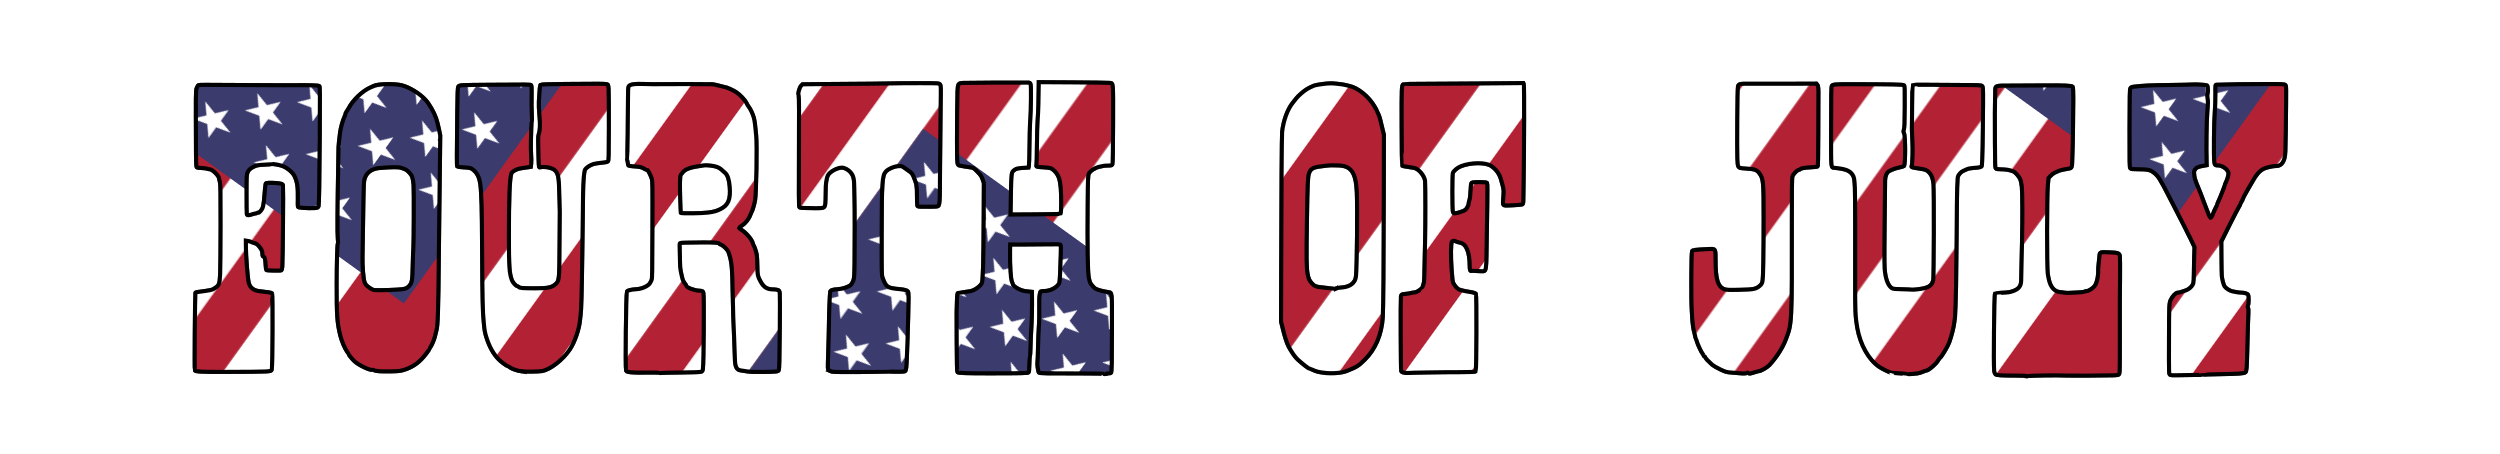
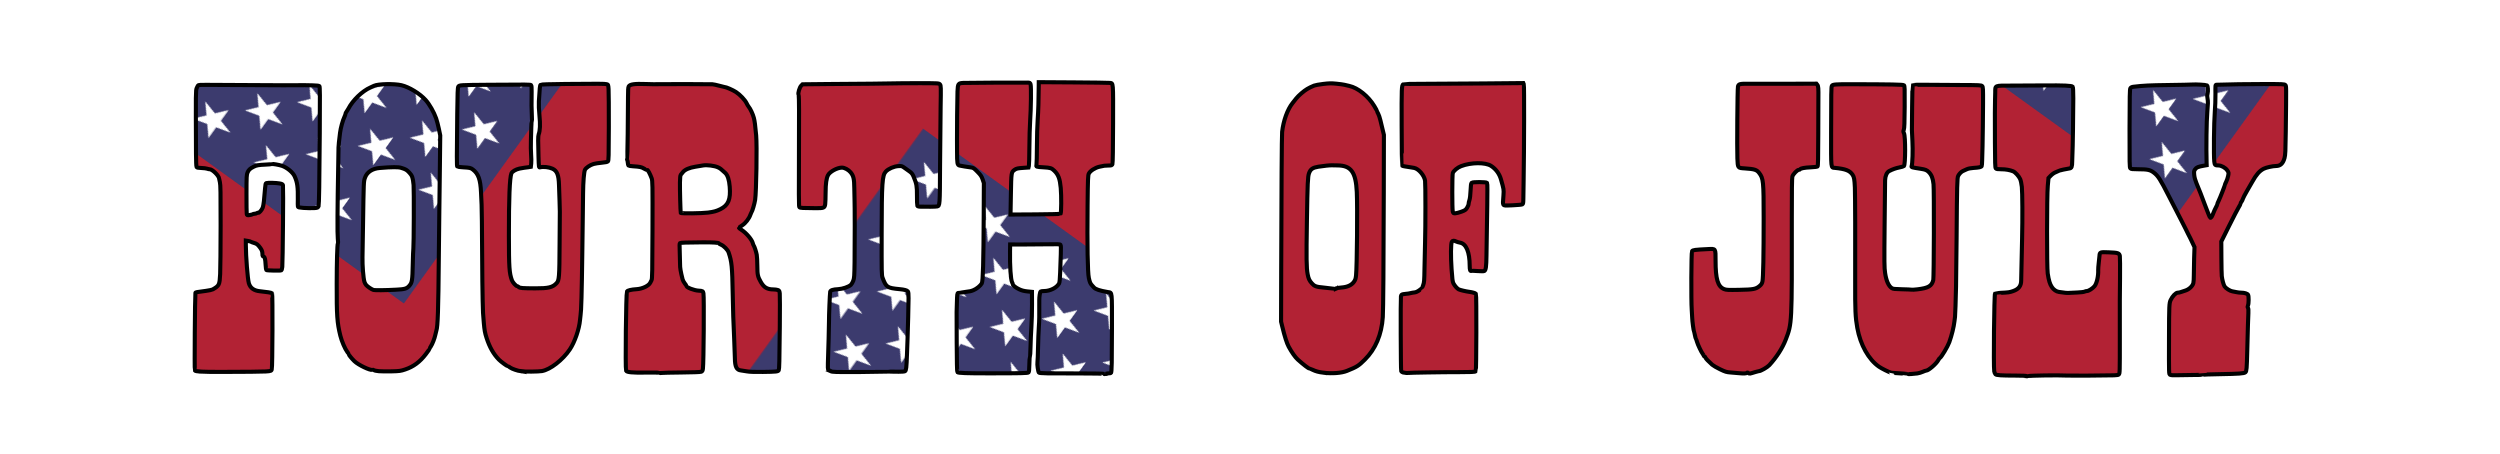
<svg xmlns="http://www.w3.org/2000/svg" xmlns:ns1="http://www.inkscape.org/namespaces/inkscape" xmlns:ns2="http://sodipodi.sourceforge.net/DTD/sodipodi-0.dtd" xmlns:xlink="http://www.w3.org/1999/xlink" width="1222mm" height="222mm" viewBox="0 0 1222 222" version="1.1" id="svg5" xml:space="preserve" ns1:version="1.2.2 (b0a8486, 2022-12-01)" ns2:docname="fourthofjulytext1908.svg">
  <ns2:namedview id="namedview7" pagecolor="#ffffff" bordercolor="#000000" borderopacity="0.25" ns1:showpageshadow="2" ns1:pageopacity="0.0" ns1:pagecheckerboard="0" ns1:deskcolor="#d1d1d1" ns1:document-units="mm" showgrid="false" ns1:zoom="0.16834044" ns1:cx="2658.3036" ns1:cy="-103.95601" ns1:window-width="1390" ns1:window-height="1099" ns1:window-x="0" ns1:window-y="25" ns1:window-maximized="0" ns1:current-layer="layer1" />
  <defs id="defs2">
    <pattern ns1:collect="always" xlink:href="#pattern5574" id="pattern5597" patternTransform="matrix(-0.257,0.357,-0.423,-0.305,-1852.177,-1030.216)" />
    <pattern patternUnits="userSpaceOnUse" width="1235" height="650" patternTransform="translate(-3130.213,-1432.499)" id="pattern5574">
      <g id="g4226" transform="scale(0.167)">
        <rect width="7410" height="3900" fill="#b22234" id="rect4171" x="0" y="0" />
-         <path d="m 0,450 h 7410 m 0,600 H 0 m 0,600 h 7410 m 0,600 H 0 m 0,600 h 7410 m 0,600 H 0" stroke="#ffffff" stroke-width="300" id="path4173" />
        <rect width="2964" height="2100" fill="#3c3b6e" id="rect4175" x="0" y="0" />
        <g fill="#ffffff" id="g4200">
          <g id="s18">
            <g id="s9">
              <g id="s5">
                <g id="s4">
                  <path id="s" d="M 247,90 317.534,307.082 132.873,172.918 H 361.127 L 176.466,307.082 Z" />
                  <use xlink:href="#s" y="420" id="use4178" />
                  <use xlink:href="#s" y="840" id="use4180" />
                  <use xlink:href="#s" y="1260" id="use4182" />
                </g>
                <use xlink:href="#s" y="1680" id="use4185" />
              </g>
              <use xlink:href="#s4" x="247" y="210" id="use4188" />
            </g>
            <use xlink:href="#s9" x="494" id="use4191" />
          </g>
          <use xlink:href="#s18" x="988" id="use4194" />
          <use xlink:href="#s9" x="1976" id="use4196" />
          <use xlink:href="#s5" x="2470" id="use4198" />
        </g>
      </g>
    </pattern>
    <filter ns1:collect="always" style="color-interpolation-filters:sRGB" id="filter7053" x="-0.013" y="-0.093" width="1.026" height="1.187">
      <feGaussianBlur ns1:collect="always" stdDeviation="5.183" id="feGaussianBlur7055" />
    </filter>
  </defs>
  <g ns1:label="Layer 1" ns1:groupmode="layer" id="layer1" transform="translate(720.337,-16.125)">
    <g id="g7059" transform="translate(81.729,26.719)">
-       <path style="opacity:0.796;fill:#000000;fill-opacity:1;stroke:#000000;stroke-width:2;stroke-dasharray:none;stroke-opacity:1;filter:url(#filter7053)" d="m 188.579,173.252 c 0,-0.15 -2.205,-0.255 -5.49,-0.259 -7.104,-0.01 -9.283,-0.157 -9.785,-0.66 -0.218,-0.218 -0.483,-0.869 -0.589,-1.447 -0.405,-2.217 -0.033,-37.646 0.4,-38.121 0.047,-0.052 1.195,-0.146 2.549,-0.209 4.07,-0.19 4.51,-0.251 6.3,-0.876 2.73,-0.953 3.913,-2.512 3.923,-5.17 0.003,-0.515 0.166,-8.042 0.444,-20.373 0.229,-10.157 0.168,-22.601 -0.124,-25.365 -0.157,-1.484 -0.509,-3.14 -0.816,-3.836 -0.608,-1.378 -2.424,-3.387 -3.426,-3.789 -1.645,-0.661 -3.646,-1.009 -5.801,-1.009 -1.851,0 -2.411,-0.091 -2.699,-0.438 -0.295,-0.355 -0.371,-2.715 -0.407,-12.502 -0.048,-13.115 -0.035,-18.67 0.051,-20.927 0.03,-0.8 0.071,-2.474 0.09,-3.72 0.055,-3.519 -0.482,-3.29 7.754,-3.302 3.831,-0.005 11.073,-0.044 16.094,-0.086 9.685,-0.081 13.582,0.093 14.025,0.628 0.165,0.199 0.274,2.434 0.279,5.718 0.009,6.899 -0.273,25.356 -0.414,27.087 -0.059,0.728 -0.113,2.401 -0.12,3.72 -0.013,2.613 -0.286,3.305 -1.354,3.428 -1.268,0.145 -4.86,0.954 -5.13,1.155 -0.151,0.113 -0.849,0.417 -1.55,0.677 -0.764,0.282 -1.732,0.948 -2.413,1.659 l -1.138,1.188 -0.336,3.744 c -0.465,5.182 -0.493,39.881 -0.035,42.954 0.501,3.356 1.039,5.122 2.008,6.588 0.856,1.295 2.161,2.199 3.454,2.391 2.999,0.446 3.869,0.529 4.895,0.47 0.655,-0.038 2.515,-0.125 4.134,-0.193 1.619,-0.069 3.189,-0.256 3.488,-0.416 0.3,-0.16 0.827,-0.292 1.172,-0.292 0.799,0 2.783,-1.252 3.688,-2.329 1.133,-1.347 1.959,-4.953 1.829,-7.99 -0.022,-0.509 0.096,-2.057 0.261,-3.44 0.166,-1.382 0.333,-2.96 0.371,-3.505 0.126,-1.778 0.268,-1.829 4.586,-1.66 4.542,0.178 5.122,0.378 5.368,1.858 0.097,0.582 0.133,5.523 0.081,10.98 -0.052,5.457 -0.097,10.22 -0.101,10.583 -0.003,0.364 -0.003,8.579 0.003,18.256 0.008,17.217 -0.003,17.604 -0.515,18.022 -0.567,0.463 -0.402,0.457 -15.768,0.571 -4.22,0.031 -8.328,0.021 -9.128,-0.024 -1.984,-0.11 -8.05,-0.151 -11.113,-0.075 -1.382,0.034 -3.828,0.092 -5.435,0.127 -1.607,0.036 -3.065,0.154 -3.241,0.262 -0.176,0.109 -0.319,0.084 -0.319,-0.054 z m 70.181,-0.62 c -0.688,-0.345 -0.662,0.426 -0.613,-18.474 0.041,-15.431 0.09,-16.539 0.804,-18.095 0.854,-1.86 2.53,-3.601 3.468,-3.601 0.411,0 1.021,-0.111 1.355,-0.247 0.334,-0.136 1.321,-0.459 2.192,-0.717 1.917,-0.57 3.664,-2.159 4.077,-3.709 0.149,-0.559 0.256,-2.325 0.238,-3.926 -0.018,-1.601 0.049,-5.331 0.149,-8.289 l 0.182,-5.378 -0.952,-2.03 c -1.078,-2.299 -1.058,-2.258 -2.175,-4.411 -0.453,-0.873 -1.009,-2.004 -1.236,-2.514 -0.227,-0.509 -1.225,-2.474 -2.219,-4.366 -0.994,-1.892 -3.625,-7.011 -5.847,-11.377 -4.365,-8.577 -5.364,-10.139 -7.521,-11.768 -1.744,-1.316 -3.066,-1.594 -7.597,-1.594 -2.768,0 -3.463,-0.078 -3.813,-0.429 -0.388,-0.388 -0.425,-2.238 -0.392,-19.513 0.03,-15.801 0.1,-19.184 0.405,-19.662 0.253,-0.398 0.721,-0.62 1.498,-0.713 4.895,-0.584 7.71,-0.723 17.005,-0.844 5.821,-0.075 11.119,-0.188 11.774,-0.251 1.544,-0.147 6.744,0.154 7.167,0.415 0.453,0.28 0.622,2.829 0.273,4.096 -0.212,0.768 -0.208,1.441 0.014,2.519 0.242,1.17 0.214,2.469 -0.134,6.35 -0.382,4.255 -0.57,17.6 -0.349,24.724 l 0.041,1.323 -1.323,0.233 c -2.856,0.503 -3.682,0.842 -4.323,1.776 -0.557,0.812 -0.602,1.086 -0.445,2.753 0.112,1.195 0.492,2.603 1.07,3.969 1.297,3.062 2.757,6.793 4.091,10.451 0.451,1.237 0.931,2.487 1.067,2.778 0.136,0.291 0.496,1.212 0.8,2.045 0.304,0.834 0.672,1.59 0.818,1.68 0.368,0.227 0.814,-0.455 1.543,-2.361 0.343,-0.896 0.902,-2.127 1.243,-2.735 0.341,-0.608 0.62,-1.251 0.62,-1.429 0,-0.178 0.295,-0.931 0.656,-1.673 0.772,-1.587 3.048,-7.401 3.048,-7.787 0,-0.146 0.305,-0.874 0.679,-1.617 0.373,-0.743 0.81,-2.057 0.97,-2.92 0.283,-1.521 0.269,-1.602 -0.48,-2.682 -0.846,-1.221 -2.852,-2.341 -4.212,-2.352 -1.726,-0.013 -1.906,-0.18 -2.107,-1.94 -0.324,-2.838 -0.148,-19.346 0.256,-24.121 0.209,-2.474 0.354,-6.492 0.322,-8.93 -0.056,-4.27 -0.039,-4.432 0.471,-4.45 6.167,-0.214 15.029,-0.349 23.089,-0.35 9.266,-0.002 10.163,0.037 10.583,0.458 0.508,0.509 0.502,-0.204 0.219,22.96 -0.114,9.321 -0.205,11.27 -0.592,12.7 -0.73,2.691 -2.039,3.938 -4.134,3.938 -1.591,2.6e-4 -4.83,0.719 -6.054,1.344 -2.053,1.047 -3.648,2.862 -5.564,6.329 -0.362,0.655 -1.506,2.638 -2.542,4.407 -1.036,1.769 -1.967,3.555 -2.068,3.969 -0.101,0.414 -0.404,1.037 -0.673,1.384 -0.269,0.347 -0.489,0.791 -0.489,0.987 0,0.196 -0.395,0.983 -0.878,1.75 -0.483,0.767 -2.597,4.847 -4.696,9.067 l -3.818,7.673 0.042,7.805 c 0.023,4.293 0.109,8.401 0.192,9.128 0.209,1.836 0.872,4.254 1.377,5.026 0.598,0.913 2.656,2.213 3.785,2.392 0.525,0.083 1.453,0.264 2.064,0.402 0.61,0.138 1.622,0.251 2.249,0.252 1.594,0.002 3.069,0.46 3.385,1.051 0.37,0.692 0.337,4.328 -0.048,5.172 -0.242,0.532 -0.244,0.809 -0.006,1.191 0.198,0.317 0.269,1.245 0.195,2.56 -0.112,1.997 -0.267,7.185 -0.543,18.202 -0.226,9.023 -0.331,10.26 -0.909,10.746 -0.688,0.578 -3.016,0.746 -12.701,0.916 -4.434,0.078 -8.12,0.198 -8.189,0.268 -0.07,0.07 -2.275,0.127 -4.902,0.127 -2.626,2.6e-4 -6.025,0.053 -7.553,0.117 -1.766,0.074 -2.995,0.007 -3.373,-0.182 z m -521.154,-0.468 c -0.078,-0.127 -4.815,-0.225 -10.527,-0.218 -17.805,0.021 -21.019,-0.042 -21.329,-0.415 -0.412,-0.497 -0.904,-4.055 -0.707,-5.11 0.094,-0.502 0.221,-3.675 0.282,-7.051 0.061,-3.376 0.235,-7.869 0.387,-9.984 0.237,-3.306 0.272,-5.398 0.219,-13.219 -0.012,-1.796 0.349,-4.076 0.68,-4.295 0.162,-0.107 0.897,-0.196 1.635,-0.198 3.026,-0.009 6.237,-1.625 7.369,-3.708 0.243,-0.447 0.411,-2.162 0.52,-5.292 0.088,-2.547 0.232,-6.569 0.319,-8.938 0.113,-3.064 0.072,-4.413 -0.144,-4.673 -0.248,-0.299 -1.475,-0.345 -6.706,-0.251 -3.522,0.063 -8.992,0.109 -12.158,0.101 l -5.755,-0.014 -0.054,3.25 c -0.121,7.259 0.326,13.941 1.021,15.274 0.194,0.372 0.353,0.802 0.354,0.957 0.003,0.537 1.467,1.67 3.177,2.458 1.209,0.557 2.38,0.857 3.943,1.011 l 2.223,0.219 0.026,6.085 c 0.014,3.347 -0.124,8.348 -0.307,11.113 -0.183,2.765 -0.374,7.123 -0.424,9.685 -0.05,2.562 -0.19,4.819 -0.311,5.014 -0.121,0.196 -0.241,1.887 -0.266,3.758 -0.03,2.222 -0.156,3.511 -0.362,3.717 -0.374,0.374 -3.527,0.448 -19.206,0.453 -11.353,0.004 -15.142,-0.137 -15.61,-0.577 -0.169,-0.159 -0.286,-5.449 -0.324,-14.589 -0.033,-7.887 -0.051,-14.519 -0.042,-14.737 0.009,-0.218 0.074,-2.386 0.143,-4.816 0.114,-3.987 0.173,-4.435 0.61,-4.573 0.266,-0.085 0.586,-0.13 0.71,-0.1 0.124,0.029 0.643,-0.031 1.152,-0.135 0.509,-0.104 1.402,-0.243 1.984,-0.311 2.024,-0.235 2.388,-0.317 3.636,-0.82 1.551,-0.626 3.495,-2.22 4.08,-3.347 0.568,-1.093 0.823,-10.077 0.93,-32.731 l 0.076,-16.27 -0.599,-1.778 c -0.502,-1.49 -0.908,-2.095 -2.509,-3.735 -1.747,-1.79 -2.023,-1.972 -3.233,-2.13 -1.827,-0.239 -4.607,-0.699 -5.538,-0.916 -1.098,-0.257 -1.219,-0.935 -1.228,-6.918 -0.004,-2.838 -0.015,-5.457 -0.024,-5.821 -0.062,-2.663 0.131,-21.099 0.245,-23.502 0.181,-3.803 0.315,-3.998 2.84,-4.145 1.557,-0.091 28.117,-0.221 31.531,-0.155 1.011,0.02 1.125,0.094 1.353,0.881 0.328,1.132 0.198,11.773 -0.218,17.793 -0.181,2.619 -0.349,8.453 -0.374,12.965 -0.025,4.511 -0.133,8.574 -0.241,9.03 l -0.196,0.827 -2.169,0.145 c -3.128,0.208 -3.776,0.35 -4.701,1.031 -1.535,1.13 -1.539,1.156 -1.734,11.914 l -0.179,9.904 12.118,-0.074 c 6.665,-0.041 12.22,-0.176 12.345,-0.301 0.38,-0.38 0.439,-8.695 0.088,-12.633 -0.396,-4.458 -1.164,-6.501 -3.163,-8.416 -1.368,-1.311 -1.826,-1.454 -5.301,-1.662 -3.604,-0.215 -3.649,-0.231 -3.404,-1.243 0.113,-0.468 0.216,-4.541 0.229,-9.052 0.013,-4.511 0.179,-10.345 0.371,-12.965 0.296,-4.061 0.478,-9.99 0.514,-16.72 l 0.009,-1.638 16.884,0.106 c 9.286,0.058 17.293,0.168 17.794,0.243 1.8,0.27 1.69,-1.063 1.644,19.961 -0.025,11.619 -0.142,19.313 -0.299,19.727 -0.237,0.625 -0.389,0.68 -1.918,0.7 -1.868,0.025 -2.036,0.047 -4.461,0.596 -2.137,0.484 -4.503,2.018 -5.162,3.346 -0.416,0.839 -0.476,2.379 -0.615,15.747 -0.199,19.201 0.035,32.64 0.613,35.273 0.459,2.093 0.711,2.687 1.515,3.574 0.287,0.316 0.724,0.797 0.972,1.069 0.85,0.93 2.75,1.558 6.884,2.273 2.085,0.361 1.939,-0.992 1.926,17.899 -0.011,16.069 -0.112,21.034 -0.44,21.565 -0.08,0.13 -0.547,0.235 -1.039,0.235 -0.491,0 -1.194,0.115 -1.563,0.254 -0.374,0.142 -0.732,0.153 -0.812,0.024 z m 392.669,0.067 c -0.088,-0.088 -3.079,-0.332 -5.725,-0.468 -1.091,-0.056 -1.984,-0.12 -1.984,-0.142 0,-0.022 -0.217,-0.081 -0.481,-0.131 -0.811,-0.154 -4.339,-1.908 -5.647,-2.808 -5.146,-3.541 -9.16,-10.701 -10.662,-19.021 -0.923,-5.115 -1.079,-8.575 -1.027,-22.886 0.068,-18.73 -0.01,-42.472 -0.149,-45.653 -0.177,-4.046 -0.384,-5.2 -1.127,-6.294 -1.398,-2.06 -3.377,-2.829 -8.676,-3.37 -1.956,-0.2 -1.835,0.949 -1.816,-17.238 0.021,-19.366 0.069,-22.287 0.375,-22.869 0.357,-0.678 1.76,-0.793 9.416,-0.777 19.58,0.042 25.399,0.155 25.816,0.502 0.365,0.303 0.407,1.558 0.349,10.583 -0.049,7.689 -0.152,10.463 -0.413,11.138 -0.297,0.768 -0.287,1.018 0.067,1.72 0.77,1.526 0.752,15.317 -0.021,16.091 -0.134,0.134 -1.122,0.42 -2.197,0.637 -1.793,0.361 -3.274,0.885 -4.997,1.767 -1.15,0.588 -1.97,2.444 -2.012,4.552 -0.02,1.019 -0.126,10.96 -0.236,22.093 -0.18,18.295 -0.156,20.528 0.248,23.228 0.568,3.796 1.691,6.321 3.275,7.364 0.588,0.387 1.436,0.481 4.943,0.55 2.328,0.045 4.46,0.135 4.736,0.198 0.276,0.064 1.527,-0.005 2.778,-0.152 5.451,-0.643 7.079,-1.6 7.821,-4.598 0.312,-1.263 0.418,-43.813 0.116,-46.8 -0.286,-2.831 -0.958,-4.564 -2.29,-5.908 -0.99,-0.998 -1.697,-1.284 -4.079,-1.646 -4.361,-0.664 -4.543,-0.719 -4.322,-1.296 0.413,-1.076 0.621,-7.853 0.374,-12.214 -0.144,-2.547 -0.257,-4.987 -0.252,-5.424 0.005,-0.437 0.052,-5.529 0.105,-11.317 0.053,-5.788 0.172,-10.599 0.264,-10.691 0.092,-0.092 3.056,-0.136 6.587,-0.098 3.53,0.039 11.028,0.087 16.662,0.108 9.458,0.035 10.279,0.074 10.716,0.511 0.435,0.436 0.469,1.131 0.433,8.864 -0.07,15.05 -0.374,29.755 -0.626,30.225 -0.293,0.547 -1.25,0.765 -4.081,0.93 -1.343,0.078 -2.536,0.322 -3.307,0.675 -0.664,0.304 -1.504,0.69 -1.868,0.858 -0.78,0.36 -1.73,1.345 -2.266,2.349 -0.487,0.913 -0.58,4.523 -0.773,29.974 -0.081,10.769 -0.206,21.663 -0.277,24.209 -0.071,2.547 -0.188,6.773 -0.26,9.393 -0.072,2.619 -0.175,5.001 -0.231,5.292 -0.055,0.291 -0.186,1.303 -0.291,2.249 -0.301,2.718 -1.319,6.834 -2.52,10.186 -0.755,2.107 -3.845,7.286 -4.618,7.741 -0.184,0.108 -0.518,0.554 -0.743,0.99 -0.911,1.768 -4.804,5.151 -5.944,5.165 -0.256,0.003 -1.002,0.259 -1.656,0.569 -0.655,0.31 -1.845,0.666 -2.646,0.792 -1.468,0.23 -4.727,0.433 -4.858,0.301 z m -82.057,-0.392 c -1.019,-0.098 -2.924,-0.259 -4.233,-0.357 -2.151,-0.161 -2.662,-0.313 -5.292,-1.58 -1.601,-0.771 -3.327,-1.772 -3.836,-2.224 -1.828,-1.622 -3.174,-3.046 -3.323,-3.516 -0.084,-0.263 -0.267,-0.478 -0.407,-0.478 -0.14,0 -0.329,-0.208 -0.419,-0.463 -0.09,-0.255 -0.313,-0.642 -0.495,-0.86 -0.595,-0.712 -2.442,-4.601 -2.764,-5.821 -0.173,-0.655 -0.412,-1.31 -0.529,-1.455 -0.118,-0.146 -0.342,-0.956 -0.497,-1.801 -0.156,-0.845 -0.351,-1.646 -0.434,-1.781 -0.237,-0.383 -0.857,-4.98 -0.909,-6.737 -0.026,-0.873 -0.128,-2.662 -0.228,-3.976 -0.332,-4.392 -0.217,-27.975 0.14,-28.597 0.341,-0.595 1.265,-0.717 7.901,-1.043 3.734,-0.184 3.604,-0.385 3.605,5.604 0.003,9.053 1.096,12.728 4.15,13.948 1.098,0.439 1.849,0.476 7.439,0.374 6.98,-0.128 8.155,-0.356 10.008,-1.941 0.8,-0.685 1.116,-1.2 1.326,-2.159 0.381,-1.743 0.599,-13.058 0.594,-30.893 -0.005,-18.17 -0.131,-19.425 -2.216,-22.156 -1.192,-1.561 -2.287,-1.906 -7.003,-2.21 -3.497,-0.225 -3.411,-0.108 -3.626,-4.925 -0.216,-4.837 0.014,-33.833 0.278,-35.091 0.258,-1.228 0.95,-1.416 5.005,-1.352 1.892,0.03 10.166,0.031 18.386,0.003 l 14.947,-0.051 0.465,0.575 c 0.491,0.606 0.574,1.686 0.51,6.602 -0.018,1.382 -0.046,9.383 -0.062,17.78 -0.021,11.245 -0.11,15.334 -0.336,15.521 -0.169,0.14 -1.677,0.32 -3.35,0.401 -3.042,0.146 -4.869,0.489 -5.165,0.969 -0.087,0.14 -0.361,0.255 -0.611,0.255 -0.793,0 -2.87,2.152 -3.192,3.307 -0.206,0.737 -0.289,6.874 -0.275,20.241 0.055,52.153 0.088,51.505 -2.96,59.427 -1.605,4.172 -4.45,8.602 -8.032,12.509 -0.98,1.069 -4.26,2.941 -5.152,2.941 -0.186,0 -0.95,0.191 -1.697,0.424 -2.954,0.921 -2.89,0.912 -3.366,0.481 -0.261,-0.236 -0.519,-0.303 -0.609,-0.157 -0.228,0.369 -1.625,0.468 -3.733,0.264 z m -528.108,-0.204 c -0.291,-0.124 -3.208,-0.174 -6.482,-0.113 -6.476,0.122 -9.355,-0.15 -9.662,-0.914 -0.428,-1.064 -0.021,-37.854 0.428,-38.713 0.282,-0.54 2.127,-0.982 4.748,-1.137 2.815,-0.167 5.941,-1.663 6.645,-3.179 0.138,-0.297 0.423,-0.855 0.635,-1.239 0.326,-0.593 0.394,-4.304 0.449,-24.606 0.062,-22.65 0.04,-23.977 -0.421,-25.23 -0.771,-2.096 -1.851,-4.115 -2.148,-4.017 -0.15,0.05 -0.853,-0.252 -1.563,-0.671 -1.313,-0.774 -1.944,-0.906 -5.45,-1.141 -1.086,-0.073 -2.065,-0.222 -2.175,-0.333 -0.11,-0.11 -0.239,-0.675 -0.285,-1.255 -0.046,-0.58 -0.176,-1.203 -0.288,-1.383 -0.112,-0.181 -0.138,-0.434 -0.058,-0.563 0.146,-0.236 0.455,-22.354 0.426,-30.457 -0.011,-3.037 0.086,-4.563 0.32,-5.016 0.552,-1.069 2.861,-1.396 8.401,-1.19 2.547,0.095 5.226,0.131 5.953,0.08 1.276,-0.089 24.703,-0.055 26.591,0.038 0.509,0.025 1.96,0.334 3.225,0.685 1.264,0.352 2.452,0.639 2.639,0.639 0.745,0 4.148,1.488 5.645,2.469 1.969,1.289 4.431,3.889 5.177,5.468 0.31,0.655 0.77,1.429 1.023,1.72 0.79,0.908 2.074,3.663 2.532,5.431 0.411,1.588 0.662,3.499 1.128,8.592 0.447,4.892 0.082,27.634 -0.505,31.485 -0.283,1.853 -1.359,5.519 -1.779,6.062 -0.123,0.159 -0.362,0.701 -0.532,1.205 -0.642,1.904 -2.385,4.161 -4.019,5.201 -0.863,0.55 -1.57,1.094 -1.57,1.208 0,0.114 0.496,0.521 1.102,0.903 2.432,1.535 5.239,4.824 5.675,6.649 0.096,0.403 0.269,0.853 0.383,1 0.384,0.494 1.264,3.158 1.529,4.627 0.144,0.8 0.274,3.241 0.288,5.424 0.029,4.423 0.205,5.241 1.683,7.847 1.528,2.693 3.153,3.658 6.167,3.661 0.742,7.9e-4 1.71,0.127 2.15,0.281 0.733,0.256 0.815,0.407 0.964,1.786 0.09,0.829 0.098,8.055 0.018,16.059 -0.174,17.316 -0.255,20.756 -0.503,21.349 -0.283,0.676 -1.192,0.776 -7.738,0.852 -4.128,0.048 -6.61,-0.039 -7.88,-0.277 -1.02,-0.191 -2.303,-0.393 -2.851,-0.449 -2.164,-0.222 -2.927,-1.756 -2.983,-5.997 -0.022,-1.673 -0.175,-5.9 -0.34,-9.393 -0.409,-8.669 -0.56,-13.295 -0.714,-21.828 -0.247,-13.696 -0.459,-15.857 -2.008,-20.473 -0.428,-1.275 -2.356,-3.24 -3.713,-3.783 -0.561,-0.224 -1.02,-0.501 -1.02,-0.613 0,-0.379 -2.897,-0.572 -8.015,-0.534 -8.052,0.06 -10.626,0.148 -10.992,0.373 -0.268,0.166 -0.3,1.095 -0.148,4.352 0.106,2.278 0.176,4.996 0.156,6.04 -0.032,1.668 0.289,3.572 1.228,7.285 0.137,0.54 0.619,1.45 1.072,2.022 0.453,0.572 0.825,1.142 0.826,1.267 0.005,0.733 3.769,2.181 5.937,2.284 1.951,0.092 2.158,0.21 2.371,1.344 0.336,1.789 0.108,33.94 -0.261,36.766 -0.138,1.06 -0.283,1.319 -0.866,1.541 -0.407,0.156 -4.468,0.3 -9.696,0.344 -4.948,0.042 -9.293,0.146 -9.657,0.232 -0.364,0.085 -0.9,0.054 -1.191,-0.07 z m 23.945,-78.32 c 2.802,-0.361 4.124,-0.729 6.021,-1.674 3.881,-1.933 5.045,-4.747 4.544,-10.98 -0.274,-3.405 -0.992,-5.605 -2.2,-6.737 -2.039,-1.912 -2.483,-2.251 -3.603,-2.754 -1.669,-0.75 -5.321,-1.213 -7.144,-0.907 -0.8,0.134 -2.527,0.42 -3.836,0.635 -2.923,0.48 -5.073,1.401 -6.047,2.59 -0.405,0.495 -0.895,1.096 -1.089,1.335 -0.243,0.301 -0.369,1.447 -0.407,3.704 -0.058,3.462 0.233,14.438 0.395,14.946 0.116,0.362 10.26,0.243 13.365,-0.158 z m 300.831,78.281 c -2.373,-0.298 -3.776,-0.674 -5.36,-1.438 -0.744,-0.359 -1.456,-0.653 -1.582,-0.653 -0.465,0 -2.718,-1.73 -5.661,-4.347 -1.221,-1.086 -2.909,-3.479 -4.442,-6.297 -0.887,-1.631 -1.962,-5.002 -3.129,-9.81 l -0.59,-2.433 0.06,-24.342 c 0.098,-39.451 0.28,-66.836 0.457,-68.395 0.618,-5.459 2.614,-10.978 5.094,-14.085 0.55,-0.689 1.35,-1.701 1.778,-2.249 1.069,-1.37 3.831,-3.757 5.362,-4.634 1.243,-0.712 1.726,-0.947 3.444,-1.675 0.469,-0.199 2.433,-0.554 4.364,-0.79 2.956,-0.361 3.993,-0.38 6.555,-0.119 1.674,0.171 3.401,0.406 3.838,0.523 0.437,0.117 1.508,0.368 2.381,0.558 4.222,0.916 9.372,5.058 12.237,9.84 0.764,1.275 1.389,2.433 1.389,2.572 0,0.139 0.238,0.676 0.528,1.194 0.291,0.517 0.762,1.92 1.047,3.117 0.285,1.197 0.792,3.307 1.125,4.69 l 0.606,2.514 -0.062,28.046 c -0.076,34.312 -0.259,57.639 -0.477,60.986 -0.557,8.556 -3.549,15.639 -8.809,20.853 -3.07,3.044 -3.798,3.5 -8.776,5.505 -2.575,1.037 -7.213,1.391 -11.377,0.869 z m 6.053,-41.232 c 0.254,-0.136 1.467,-0.324 2.695,-0.417 2.915,-0.221 4.9,-1.121 6.087,-2.759 0.692,-0.955 0.882,-1.527 1.053,-3.171 0.459,-4.416 0.72,-33.394 0.367,-40.767 -0.465,-9.7 -2.789,-12.92 -9.377,-12.989 -1.091,-0.011 -2.341,-0.034 -2.777,-0.051 -1.049,-0.039 -3.979,0.265 -6.658,0.692 -2.732,0.435 -3.804,1.181 -4.533,3.153 -0.607,1.64 -0.74,4.637 -1.045,23.483 -0.3,18.495 -0.24,22.732 0.367,25.942 0.398,2.107 0.818,3.027 1.991,4.363 1.305,1.486 2.181,1.808 5.777,2.121 1.898,0.165 5.376,0.55 5.507,0.609 0.046,0.021 0.292,-0.074 0.546,-0.21 z m 33.313,41.202 c -0.887,-0.187 -1.297,-0.419 -1.419,-0.804 -0.215,-0.679 -0.333,-35.137 -0.124,-36.422 0.138,-0.848 0.259,-0.964 1.208,-1.156 0.58,-0.117 1.329,-0.209 1.664,-0.204 0.335,0.005 1.109,-0.119 1.72,-0.275 0.611,-0.156 1.554,-0.321 2.095,-0.367 0.624,-0.053 1.472,-0.441 2.315,-1.06 0.732,-0.537 1.33,-0.998 1.33,-1.024 0,-0.026 0.245,-0.701 0.544,-1.499 0.484,-1.29 0.555,-2.187 0.643,-8.066 0.054,-3.638 0.179,-9.326 0.277,-12.64 0.241,-8.17 0.242,-28.569 0.003,-30.297 -0.359,-2.576 -3.125,-5.834 -5.325,-6.27 -0.424,-0.084 -1.188,-0.212 -1.697,-0.284 -2.507,-0.353 -4.054,-0.645 -4.202,-0.793 -0.09,-0.09 -0.189,-8.756 -0.219,-19.258 -0.056,-19.153 -0.023,-19.98 0.829,-20.593 0.134,-0.097 4.48,-0.175 9.658,-0.173 5.177,0.002 18.312,-0.081 29.188,-0.184 l 19.775,-0.187 0.26,0.625 c 0.236,0.568 0.174,31.115 -0.097,47.191 -0.051,3.056 -0.108,6.832 -0.126,8.391 -0.028,2.448 -0.098,2.87 -0.513,3.092 -0.264,0.141 -2.394,0.341 -4.733,0.444 -4.007,0.176 -4.268,0.158 -4.519,-0.314 -0.146,-0.275 -0.234,-0.798 -0.195,-1.162 0.039,-0.364 0.149,-1.912 0.243,-3.44 0.178,-2.88 0.202,-2.728 -1.237,-7.805 -0.769,-2.712 -2.469,-5.019 -4.821,-6.544 -2.774,-1.798 -9.766,-1.737 -14.642,0.127 -1.764,0.674 -3.612,2.206 -4.068,3.372 -0.327,0.836 -0.341,17.515 -0.016,18.787 0.217,0.849 0.315,0.924 1.18,0.899 0.519,-0.015 1.868,-0.364 2.997,-0.776 1.825,-0.666 2.139,-0.882 2.811,-1.943 0.416,-0.656 0.757,-1.512 0.757,-1.902 0,-0.39 0.184,-1.23 0.409,-1.866 0.249,-0.704 0.462,-2.504 0.544,-4.597 0.095,-2.434 0.242,-3.549 0.503,-3.813 0.501,-0.508 7.246,-0.476 7.604,0.036 0.137,0.195 0.161,4.748 0.056,10.789 -0.232,13.477 -0.307,18.252 -0.387,24.739 -0.068,5.462 -0.303,7.138 -1.059,7.542 -0.25,0.134 -1.627,0.142 -3.195,0.02 -1.516,-0.118 -2.916,-0.154 -3.113,-0.08 -0.584,0.221 -0.825,-0.491 -0.831,-2.455 -0.023,-6.864 -1.719,-10.868 -4.821,-11.384 -0.624,-0.104 -1.455,-0.353 -1.848,-0.554 -1.003,-0.513 -1.733,-0.455 -2.064,0.165 -0.496,0.927 -0.557,7.039 -0.132,13.301 0.332,4.903 0.508,6.244 0.918,7.028 0.622,1.189 1.797,2.523 2.573,2.922 0.639,0.329 3.621,1.029 5.182,1.217 1.48,0.179 3.057,0.643 3.251,0.958 0.312,0.505 0.216,37.55 -0.098,37.864 -0.343,0.343 -2.162,0.428 -9.179,0.431 -2.91,0.001 -5.53,0.008 -5.821,0.015 -0.291,0.007 -4.296,0.064 -8.899,0.125 -4.604,0.062 -8.711,0.171 -9.128,0.243 -0.417,0.072 -1.319,0.013 -2.005,-0.132 z m -588.211,-0.511 c -1.748,-0.114 -2.692,-0.289 -2.85,-0.529 -0.227,-0.343 0.024,-35.984 0.267,-37.961 0.037,-0.301 0.501,-0.389 5.196,-0.989 1.455,-0.186 2.943,-0.511 3.307,-0.723 3.148,-1.832 3.313,-2.177 3.587,-7.517 0.112,-2.183 0.214,-12.839 0.227,-23.68 0.018,-16.06 -0.046,-19.978 -0.347,-21.151 -0.203,-0.792 -0.384,-1.625 -0.401,-1.852 -0.105,-1.364 -3.277,-4.492 -4.57,-4.507 -0.318,-0.004 -0.901,-0.129 -1.297,-0.28 -0.395,-0.15 -1.66,-0.304 -2.811,-0.341 -1.49,-0.048 -2.163,-0.179 -2.337,-0.454 -0.135,-0.213 -0.256,-3.066 -0.271,-6.34 -0.138,-31.061 -0.138,-31.025 0.362,-32.322 0.262,-0.678 0.649,-1.3 0.86,-1.381 0.463,-0.178 1.652,-0.18 23.402,-0.037 9.386,0.061 17.423,0.103 17.859,0.093 1.363,-0.032 10.02,-0.064 10.716,-0.039 0.364,0.013 2.031,0.047 3.704,0.077 1.756,0.031 3.192,0.178 3.397,0.347 0.293,0.243 0.326,4.219 0.193,23.062 -0.171,24.154 -0.344,34.91 -0.574,35.667 -0.078,0.255 -0.347,0.573 -0.599,0.708 -0.735,0.393 -6.99,0.302 -8.985,-0.132 -0.61,-0.133 -0.614,-0.16 -0.559,-3.762 0.095,-6.179 -0.216,-8.453 -1.564,-11.433 -0.879,-1.943 -3.695,-4.276 -6.181,-5.12 -1.438,-0.488 -4.637,-1.04 -4.94,-0.853 -0.113,0.07 -1.506,0.186 -3.095,0.258 -3.431,0.155 -4.394,0.325 -5.792,1.026 -1.771,0.887 -2.467,1.539 -3.002,2.809 -0.474,1.124 -0.515,1.929 -0.53,10.347 -0.009,5.02 0.049,9.47 0.128,9.888 0.14,0.735 0.184,0.754 1.347,0.595 0.661,-0.091 1.333,-0.262 1.493,-0.381 0.16,-0.119 0.636,-0.238 1.058,-0.265 0.422,-0.027 0.923,-0.177 1.113,-0.335 0.19,-0.158 0.452,-0.222 0.582,-0.141 0.4,0.247 1.806,-1.351 2.235,-2.541 0.38,-1.055 0.735,-4.004 1.146,-9.523 0.134,-1.806 0.266,-2.336 0.604,-2.439 0.768,-0.234 4.886,-0.129 6.455,0.165 1.298,0.243 1.55,0.385 1.692,0.95 0.203,0.81 -0.117,37.672 -0.346,39.818 -0.09,0.84 -0.296,1.61 -0.459,1.711 -0.381,0.237 -7.109,0.109 -7.357,-0.14 -0.103,-0.104 -0.248,-1.2 -0.32,-2.437 -0.18,-3.062 -0.385,-3.921 -0.982,-4.11 -0.275,-0.087 -0.512,-0.3 -0.525,-0.472 -0.014,-0.172 -0.062,-0.817 -0.107,-1.434 -0.057,-0.777 -0.367,-1.508 -1.011,-2.386 -1.231,-1.677 -1.677,-2.027 -3.091,-2.428 -0.655,-0.186 -1.31,-0.431 -1.455,-0.545 -0.146,-0.114 -0.771,-0.291 -1.389,-0.393 l -1.124,-0.185 v 2.172 c 0,5.394 0.894,16.736 1.47,18.65 0.706,2.347 2.484,3.637 5.409,3.925 3.466,0.342 5.667,0.704 5.939,0.977 0.347,0.348 0.214,36.285 -0.137,37.211 -0.45,1.185 0.672,1.128 -24.587,1.24 -4.147,0.018 -8.716,-0.043 -10.153,-0.137 z m 307.871,-0.229 c -0.588,-0.263 -1.141,-0.706 -1.229,-0.985 -0.157,-0.496 -0.124,-2.252 0.286,-14.888 0.111,-3.42 0.189,-7.17 0.174,-8.334 -0.034,-2.579 0.417,-13.799 0.587,-14.598 0.159,-0.748 1.375,-1.144 3.867,-1.258 2.175,-0.099 5.217,-1.139 6.274,-2.144 0.344,-0.327 0.862,-1.234 1.152,-2.014 0.468,-1.263 0.538,-2.257 0.636,-9.091 0.119,-8.288 0.101,-28.454 -0.027,-30.824 -0.043,-0.8 -0.093,-3.194 -0.111,-5.319 -0.037,-4.54 -0.388,-6.034 -1.82,-7.746 -1.054,-1.262 -2.948,-2.28 -4.24,-2.28 -2.277,0 -5.899,1.964 -6.787,3.681 -0.808,1.563 -1.163,4.1 -1.186,8.49 -0.013,2.401 -0.098,4.939 -0.189,5.64 -0.242,1.863 -0.633,2.034 -4.608,2.012 -6.427,-0.035 -7.62,-0.103 -7.973,-0.457 -0.345,-0.346 -0.346,-0.629 -0.21,-47.608 0.011,-3.971 -0.089,-7.145 -0.234,-7.417 -0.369,-0.689 0.492,-3.617 1.3,-4.42 l 0.651,-0.647 12.039,-0.128 c 15.47,-0.165 16.531,-0.173 21.431,-0.165 2.256,0.004 6.482,-0.057 9.393,-0.134 2.91,-0.078 9.459,-0.134 14.552,-0.125 9.241,0.016 9.261,0.017 9.759,0.605 0.477,0.564 0.491,1.041 0.313,11.173 -0.102,5.821 -0.226,18.739 -0.276,28.708 -0.097,19.453 -0.094,19.421 -1.441,19.766 -0.552,0.142 -5.368,0.195 -8.79,0.097 -0.407,-0.012 -0.776,-0.214 -0.882,-0.483 -0.1,-0.255 -0.173,-2.429 -0.161,-4.831 0.023,-4.675 -0.189,-5.868 -1.665,-9.39 -0.526,-1.255 -0.939,-1.782 -1.972,-2.514 -0.718,-0.509 -1.866,-1.326 -2.551,-1.814 -1.172,-0.837 -1.348,-0.882 -3.008,-0.777 -2.112,0.133 -4.775,1.298 -6.027,2.636 -1.773,1.896 -1.999,5.253 -2.047,30.383 -0.037,19.189 -0.013,20.309 0.457,21.564 1.745,4.659 2.236,4.985 8.368,5.559 2.258,0.211 3.562,0.565 3.992,1.083 0.246,0.296 0.344,1.296 0.333,3.372 -0.019,3.366 -0.292,14.441 -0.488,19.752 -0.072,1.965 -0.191,5.239 -0.263,7.276 -0.247,6.942 -0.406,8.32 -0.994,8.634 -0.289,0.155 -1.673,0.264 -3.074,0.243 -4.273,-0.064 -4.66,-0.064 -4.797,-10e-4 -0.073,0.033 -6.278,0.091 -13.789,0.129 -12.691,0.064 -13.732,0.035 -14.725,-0.409 z m -220.763,0.022 c -1.113,-0.096 -2.199,-0.321 -2.414,-0.499 -0.215,-0.178 -0.564,-0.257 -0.777,-0.175 -1.067,0.41 -6.917,-2.404 -8.79,-4.228 -1.324,-1.289 -2.796,-3.107 -2.796,-3.452 0,-0.092 -0.288,-0.547 -0.639,-1.01 -1.146,-1.509 -2.777,-5.302 -3.44,-7.996 -1.57,-6.384 -1.806,-9.768 -1.771,-25.39 0.025,-10.948 0.262,-19.13 0.573,-19.726 0.118,-0.226 0.098,-1.298 -0.044,-2.381 -0.249,-1.899 -0.172,-15.338 0.204,-35.307 0.09,-4.802 0.157,-8.969 0.148,-9.26 -0.017,-0.549 0.294,-3.487 0.757,-7.144 0.296,-2.339 1.313,-6.035 2.112,-7.673 0.284,-0.582 0.516,-1.251 0.515,-1.486 -5.3e-4,-0.235 0.221,-0.711 0.491,-1.058 0.27,-0.347 0.693,-1.023 0.939,-1.502 2.123,-4.139 6.75,-8.607 10.74,-10.373 0.364,-0.161 1.184,-0.543 1.822,-0.849 1.952,-0.936 9.874,-1.097 13.391,-0.272 3.748,0.879 9.007,4.093 11.807,7.215 1.874,2.089 4.062,5.919 5.137,8.987 0.382,1.091 0.991,3.413 1.352,5.159 l 0.657,3.175 -0.155,13.891 c -0.085,7.64 -0.214,17.939 -0.287,22.886 -0.073,4.948 -0.187,15.306 -0.254,23.019 -0.22,25.34 -0.498,33.668 -1.185,35.586 -0.13,0.364 -0.366,1.316 -0.524,2.117 -0.32,1.626 -1.449,4.525 -2.179,5.597 -0.263,0.386 -0.478,0.818 -0.478,0.959 0,0.141 -0.891,1.427 -1.981,2.858 -2.89,3.796 -6.038,6.132 -10.094,7.493 -2.206,0.74 -2.785,0.82 -6.615,0.913 -2.308,0.056 -5.108,0.024 -6.221,-0.073 z m 8.374,-39.832 c 4.279,-0.224 5.234,-0.505 6.461,-1.898 1.401,-1.591 1.541,-2.465 1.716,-10.678 0.079,-3.711 0.206,-7.104 0.282,-7.541 0.226,-1.295 0.324,-28.962 0.111,-31.104 -0.358,-3.595 -0.67,-4.511 -2.031,-5.97 -1.318,-1.412 -1.71,-1.644 -4.011,-2.369 -1.446,-0.456 -4.345,-0.441 -10.465,0.054 -3.704,0.299 -6.327,2.044 -7.267,4.834 -0.629,1.868 -0.613,1.481 -0.945,23.178 -0.098,6.403 -0.214,13.428 -0.258,15.61 -0.081,3.993 0.418,10.314 0.951,12.039 0.157,0.509 0.546,1.224 0.864,1.587 0.71,0.812 2.676,2.118 3.594,2.388 0.674,0.198 5.92,0.135 10.998,-0.131 z m 61.119,39.888 c -1.633,-0.225 -4.5,-1.21 -5.304,-1.823 -0.458,-0.349 -0.956,-0.634 -1.108,-0.634 -0.386,0 -3.474,-2.272 -4.449,-3.273 -2.637,-2.709 -4.544,-6.079 -6.02,-10.638 -0.784,-2.422 -1.015,-3.685 -1.333,-7.276 -0.211,-2.39 -0.384,-4.583 -0.383,-4.874 5.3e-4,-0.291 -0.081,-2.97 -0.182,-5.953 -0.1,-2.983 -0.222,-13.996 -0.27,-24.474 -0.048,-10.477 -0.162,-20.598 -0.254,-22.49 -0.092,-1.892 -0.217,-4.571 -0.278,-5.953 -0.281,-6.366 -1.28,-9.176 -4.001,-11.252 -1.053,-0.803 -1.402,-0.88 -4.862,-1.077 -1.382,-0.079 -2.621,-0.249 -2.753,-0.378 -0.252,-0.247 -0.254,-4.647 -0.012,-25.658 0.12,-10.363 0.219,-12.942 0.519,-13.4 0.501,-0.767 0.801,-0.785 14.946,-0.9 19.308,-0.157 20.317,-0.149 20.647,0.182 0.195,0.195 0.283,1.314 0.25,3.175 -0.095,5.38 -0.064,8.955 0.101,11.699 0.091,1.507 0.076,2.876 -0.032,3.043 -0.108,0.167 -0.212,1.315 -0.231,2.552 -0.019,1.237 -0.102,4.154 -0.185,6.482 -0.083,2.328 -0.044,5.483 0.086,7.011 0.13,1.528 0.153,3.491 0.052,4.363 l -0.184,1.585 -1.323,0.224 c -0.728,0.123 -1.561,0.229 -1.852,0.236 -0.291,0.007 -1.359,0.191 -2.374,0.409 -1.813,0.39 -3.614,1.463 -3.957,2.357 -0.834,2.174 -1.241,12.361 -1.217,30.514 0.02,15.503 0.2,18.175 1.462,21.696 0.39,1.087 2.009,2.875 2.626,2.9 0.134,0.005 0.449,0.196 0.701,0.424 0.578,0.523 1.823,0.623 8.051,0.647 6.477,0.024 8.526,-0.466 10.434,-2.497 1.306,-1.39 1.412,-2.738 1.505,-19.106 0.048,-8.315 0.101,-15.459 0.118,-15.875 0.018,-0.416 -0.044,-2.78 -0.137,-5.254 -0.093,-2.474 -0.214,-5.986 -0.269,-7.805 -0.149,-4.94 -0.955,-6.922 -3.237,-7.962 -1.678,-0.765 -4.428,-1.064 -6.045,-0.658 -0.559,0.14 -0.567,0.084 -0.739,-5.211 -0.238,-7.331 -0.219,-10.097 0.074,-10.866 0.702,-1.846 0.832,-4.87 0.396,-9.215 -0.271,-2.705 -0.376,-5.31 -0.281,-6.967 0.373,-6.464 0.513,-7.809 0.842,-8.082 0.224,-0.186 4.366,-0.32 12.201,-0.396 16.148,-0.155 19.162,-0.14 20.074,0.103 0.771,0.205 0.786,0.242 0.944,2.439 0.089,1.227 0.145,9.582 0.126,18.566 -0.031,14.3 -0.086,16.385 -0.441,16.741 -0.272,0.272 -1.276,0.482 -3.037,0.635 -1.447,0.126 -3.244,0.407 -3.993,0.625 -1.689,0.491 -3.669,1.825 -4.184,2.819 -0.484,0.937 -0.892,5.939 -0.939,11.529 -0.02,2.328 -0.077,7.15 -0.128,10.716 -0.051,3.565 -0.163,11.9 -0.249,18.521 -0.253,19.487 -0.505,28.557 -0.843,30.295 -0.057,0.291 -0.176,1.363 -0.265,2.381 -0.392,4.483 -2.583,10.797 -4.993,14.389 -3.444,5.134 -9.567,9.879 -13.65,10.58 -1.63,0.28 -8.399,0.353 -10.165,0.11 z" id="path7051" ns2:nodetypes="csssssscssssssssccsscscsssscsssssssssssssssccsscssscccsssssssscsssssssssssssssssscssssssssssssssssssssccssssssssssssccssssssscssssssscccssscscscsscccsccssssccssscsssscsssssssscssssccssssscscssscsssssssscccscsssssssssssssccssssssscsssssssssssscssssscsssssssssscssssssssssscsssssssscssssssssssssssscssssssssssccsccssssscssssssccssssssssssssssssscssssssssssssssssssssssssssssscssssssssssscsssssssssssssssssssssssssscscssssssssssssscscsssscsssssssssscssccccsscscssssscssssscccsssssssssssscssssscsssssscssccsssscscsssccssssssssscssssssssssssssssssssssssssssssssssssssssssssscsssssssscssssssssssssscssscsscscsssssssscsssssscssssssscsccsssssssssssssscsssssssscsssssssssssssssssssssssssssssssssscsssssssssssssssssscscsssscsssssssssscssssssssssssssssssss" />
      <path style="fill:url(#pattern5597);fill-opacity:1;stroke:#000000;stroke-width:2;stroke-dasharray:none;stroke-opacity:1" d="m 188.579,173.252 c 0,-0.15 -2.205,-0.255 -5.49,-0.259 -7.104,-0.01 -9.283,-0.157 -9.785,-0.66 -0.218,-0.218 -0.483,-0.869 -0.589,-1.447 -0.405,-2.217 -0.033,-37.646 0.4,-38.121 0.047,-0.052 1.195,-0.146 2.549,-0.209 4.07,-0.19 4.51,-0.251 6.3,-0.876 2.73,-0.953 3.913,-2.512 3.923,-5.17 0.003,-0.515 0.166,-8.042 0.444,-20.373 0.229,-10.157 0.168,-22.601 -0.124,-25.365 -0.157,-1.484 -0.509,-3.14 -0.816,-3.836 -0.608,-1.378 -2.424,-3.387 -3.426,-3.789 -1.645,-0.661 -3.646,-1.009 -5.801,-1.009 -1.851,0 -2.411,-0.091 -2.699,-0.438 -0.295,-0.355 -0.371,-2.715 -0.407,-12.502 -0.048,-13.115 -0.035,-18.67 0.051,-20.927 0.03,-0.8 0.071,-2.474 0.09,-3.72 0.055,-3.519 -0.482,-3.29 7.754,-3.302 3.831,-0.005 11.073,-0.044 16.094,-0.086 9.685,-0.081 13.582,0.093 14.025,0.628 0.165,0.199 0.274,2.434 0.279,5.718 0.009,6.899 -0.273,25.356 -0.414,27.087 -0.059,0.728 -0.113,2.401 -0.12,3.72 -0.013,2.613 -0.286,3.305 -1.354,3.428 -1.268,0.145 -4.86,0.954 -5.13,1.155 -0.151,0.113 -0.849,0.417 -1.55,0.677 -0.764,0.282 -1.732,0.948 -2.413,1.659 l -1.138,1.188 -0.336,3.744 c -0.465,5.182 -0.493,39.881 -0.035,42.954 0.501,3.356 1.039,5.122 2.008,6.588 0.856,1.295 2.161,2.199 3.454,2.391 2.999,0.446 3.869,0.529 4.895,0.47 0.655,-0.038 2.515,-0.125 4.134,-0.193 1.619,-0.069 3.189,-0.256 3.488,-0.416 0.3,-0.16 0.827,-0.292 1.172,-0.292 0.799,0 2.783,-1.252 3.688,-2.329 1.133,-1.347 1.959,-4.953 1.829,-7.99 -0.022,-0.509 0.096,-2.057 0.261,-3.44 0.166,-1.382 0.333,-2.96 0.371,-3.505 0.126,-1.778 0.268,-1.829 4.586,-1.66 4.542,0.178 5.122,0.378 5.368,1.858 0.097,0.582 0.133,5.523 0.081,10.98 -0.052,5.457 -0.097,10.22 -0.101,10.583 -0.003,0.364 -0.003,8.579 0.003,18.256 0.008,17.217 -0.003,17.604 -0.515,18.022 -0.567,0.463 -0.402,0.457 -15.768,0.571 -4.22,0.031 -8.328,0.021 -9.128,-0.024 -1.984,-0.11 -8.05,-0.151 -11.113,-0.075 -1.382,0.034 -3.828,0.092 -5.435,0.127 -1.607,0.036 -3.065,0.154 -3.241,0.262 -0.176,0.109 -0.319,0.084 -0.319,-0.054 z m 70.181,-0.62 c -0.688,-0.345 -0.662,0.426 -0.613,-18.474 0.041,-15.431 0.09,-16.539 0.804,-18.095 0.854,-1.86 2.53,-3.601 3.468,-3.601 0.411,0 1.021,-0.111 1.355,-0.247 0.334,-0.136 1.321,-0.459 2.192,-0.717 1.917,-0.57 3.664,-2.159 4.077,-3.709 0.149,-0.559 0.256,-2.325 0.238,-3.926 -0.018,-1.601 0.049,-5.331 0.149,-8.289 l 0.182,-5.378 -0.952,-2.03 c -1.078,-2.299 -1.058,-2.258 -2.175,-4.411 -0.453,-0.873 -1.009,-2.004 -1.236,-2.514 -0.227,-0.509 -1.225,-2.474 -2.219,-4.366 -0.994,-1.892 -3.625,-7.011 -5.847,-11.377 -4.365,-8.577 -5.364,-10.139 -7.521,-11.768 -1.744,-1.316 -3.066,-1.594 -7.597,-1.594 -2.768,0 -3.463,-0.078 -3.813,-0.429 -0.388,-0.388 -0.425,-2.238 -0.392,-19.513 0.03,-15.801 0.1,-19.184 0.405,-19.662 0.253,-0.398 0.721,-0.62 1.498,-0.713 4.895,-0.584 7.71,-0.723 17.005,-0.844 5.821,-0.075 11.119,-0.188 11.774,-0.251 1.544,-0.147 6.744,0.154 7.167,0.415 0.453,0.28 0.622,2.829 0.273,4.096 -0.212,0.768 -0.208,1.441 0.014,2.519 0.242,1.17 0.214,2.469 -0.134,6.35 -0.382,4.255 -0.57,17.6 -0.349,24.724 l 0.041,1.323 -1.323,0.233 c -2.856,0.503 -3.682,0.842 -4.323,1.776 -0.557,0.812 -0.602,1.086 -0.445,2.753 0.112,1.195 0.492,2.603 1.07,3.969 1.297,3.062 2.757,6.793 4.091,10.451 0.451,1.237 0.931,2.487 1.067,2.778 0.136,0.291 0.496,1.212 0.8,2.045 0.304,0.834 0.672,1.59 0.818,1.68 0.368,0.227 0.814,-0.455 1.543,-2.361 0.343,-0.896 0.902,-2.127 1.243,-2.735 0.341,-0.608 0.62,-1.251 0.62,-1.429 0,-0.178 0.295,-0.931 0.656,-1.673 0.772,-1.587 3.048,-7.401 3.048,-7.787 0,-0.146 0.305,-0.874 0.679,-1.617 0.373,-0.743 0.81,-2.057 0.97,-2.92 0.283,-1.521 0.269,-1.602 -0.48,-2.682 -0.846,-1.221 -2.852,-2.341 -4.212,-2.352 -1.726,-0.013 -1.906,-0.18 -2.107,-1.94 -0.324,-2.838 -0.148,-19.346 0.256,-24.121 0.209,-2.474 0.354,-6.492 0.322,-8.93 -0.056,-4.27 -0.039,-4.432 0.471,-4.45 6.167,-0.214 15.029,-0.349 23.089,-0.35 9.266,-0.002 10.163,0.037 10.583,0.458 0.508,0.509 0.502,-0.204 0.219,22.96 -0.114,9.321 -0.205,11.27 -0.592,12.7 -0.73,2.691 -2.039,3.938 -4.134,3.938 -1.591,2.6e-4 -4.83,0.719 -6.054,1.344 -2.053,1.047 -3.648,2.862 -5.564,6.329 -0.362,0.655 -1.506,2.638 -2.542,4.407 -1.036,1.769 -1.967,3.555 -2.068,3.969 -0.101,0.414 -0.404,1.037 -0.673,1.384 -0.269,0.347 -0.489,0.791 -0.489,0.987 0,0.196 -0.395,0.983 -0.878,1.75 -0.483,0.767 -2.597,4.847 -4.696,9.067 l -3.818,7.673 0.042,7.805 c 0.023,4.293 0.109,8.401 0.192,9.128 0.209,1.836 0.872,4.254 1.377,5.026 0.598,0.913 2.656,2.213 3.785,2.392 0.525,0.083 1.453,0.264 2.064,0.402 0.61,0.138 1.622,0.251 2.249,0.252 1.594,0.002 3.069,0.46 3.385,1.051 0.37,0.692 0.337,4.328 -0.048,5.172 -0.242,0.532 -0.244,0.809 -0.006,1.191 0.198,0.317 0.269,1.245 0.195,2.56 -0.112,1.997 -0.267,7.185 -0.543,18.202 -0.226,9.023 -0.331,10.26 -0.909,10.746 -0.688,0.578 -3.016,0.746 -12.701,0.916 -4.434,0.078 -8.12,0.198 -8.189,0.268 -0.07,0.07 -2.275,0.127 -4.902,0.127 -2.626,2.6e-4 -6.025,0.053 -7.553,0.117 -1.766,0.074 -2.995,0.007 -3.373,-0.182 z m -521.154,-0.468 c -0.078,-0.127 -4.815,-0.225 -10.527,-0.218 -17.805,0.021 -21.019,-0.042 -21.329,-0.415 -0.412,-0.497 -0.904,-4.055 -0.707,-5.11 0.094,-0.502 0.221,-3.675 0.282,-7.051 0.061,-3.376 0.235,-7.869 0.387,-9.984 0.237,-3.306 0.272,-5.398 0.219,-13.219 -0.012,-1.796 0.349,-4.076 0.68,-4.295 0.162,-0.107 0.897,-0.196 1.635,-0.198 3.026,-0.009 6.237,-1.625 7.369,-3.708 0.243,-0.447 0.411,-2.162 0.52,-5.292 0.088,-2.547 0.232,-6.569 0.319,-8.938 0.113,-3.064 0.072,-4.413 -0.144,-4.673 -0.248,-0.299 -1.475,-0.345 -6.706,-0.251 -3.522,0.063 -8.992,0.109 -12.158,0.101 l -5.755,-0.014 -0.054,3.25 c -0.121,7.259 0.326,13.941 1.021,15.274 0.194,0.372 0.353,0.802 0.354,0.957 0.003,0.537 1.467,1.67 3.177,2.458 1.209,0.557 2.38,0.857 3.943,1.011 l 2.223,0.219 0.026,6.085 c 0.014,3.347 -0.124,8.348 -0.307,11.113 -0.183,2.765 -0.374,7.123 -0.424,9.685 -0.05,2.562 -0.19,4.819 -0.311,5.014 -0.121,0.196 -0.241,1.887 -0.266,3.758 -0.03,2.222 -0.156,3.511 -0.362,3.717 -0.374,0.374 -3.527,0.448 -19.206,0.453 -11.353,0.004 -15.142,-0.137 -15.61,-0.577 -0.169,-0.159 -0.286,-5.449 -0.324,-14.589 -0.033,-7.887 -0.051,-14.519 -0.042,-14.737 0.009,-0.218 0.074,-2.386 0.143,-4.816 0.114,-3.987 0.173,-4.435 0.61,-4.573 0.266,-0.085 0.586,-0.13 0.71,-0.1 0.124,0.029 0.643,-0.031 1.152,-0.135 0.509,-0.104 1.402,-0.243 1.984,-0.311 2.024,-0.235 2.388,-0.317 3.636,-0.82 1.551,-0.626 3.495,-2.22 4.08,-3.347 0.568,-1.093 0.823,-10.077 0.93,-32.731 l 0.076,-16.27 -0.599,-1.778 c -0.502,-1.49 -0.908,-2.095 -2.509,-3.735 -1.747,-1.79 -2.023,-1.972 -3.233,-2.13 -1.827,-0.239 -4.607,-0.699 -5.538,-0.916 -1.098,-0.257 -1.219,-0.935 -1.228,-6.918 -0.004,-2.838 -0.015,-5.457 -0.024,-5.821 -0.062,-2.663 0.131,-21.099 0.245,-23.502 0.181,-3.803 0.315,-3.998 2.84,-4.145 1.557,-0.091 28.117,-0.221 31.531,-0.155 1.011,0.02 1.125,0.094 1.353,0.881 0.328,1.132 0.198,11.773 -0.218,17.793 -0.181,2.619 -0.349,8.453 -0.374,12.965 -0.025,4.511 -0.133,8.574 -0.241,9.03 l -0.196,0.827 -2.169,0.145 c -3.128,0.208 -3.776,0.35 -4.701,1.031 -1.535,1.13 -1.539,1.156 -1.734,11.914 l -0.179,9.904 12.118,-0.074 c 6.665,-0.041 12.22,-0.176 12.345,-0.301 0.38,-0.38 0.439,-8.695 0.088,-12.633 -0.396,-4.458 -1.164,-6.501 -3.163,-8.416 -1.368,-1.311 -1.826,-1.454 -5.301,-1.662 -3.604,-0.215 -3.649,-0.231 -3.404,-1.243 0.113,-0.468 0.216,-4.541 0.229,-9.052 0.013,-4.511 0.179,-10.345 0.371,-12.965 0.296,-4.061 0.478,-9.99 0.514,-16.72 l 0.009,-1.638 16.884,0.106 c 9.286,0.058 17.293,0.168 17.794,0.243 1.8,0.27 1.69,-1.063 1.644,19.961 -0.025,11.619 -0.142,19.313 -0.299,19.727 -0.237,0.625 -0.389,0.68 -1.918,0.7 -1.868,0.025 -2.036,0.047 -4.461,0.596 -2.137,0.484 -4.503,2.018 -5.162,3.346 -0.416,0.839 -0.476,2.379 -0.615,15.747 -0.199,19.201 0.035,32.64 0.613,35.273 0.459,2.093 0.711,2.687 1.515,3.574 0.287,0.316 0.724,0.797 0.972,1.069 0.85,0.93 2.75,1.558 6.884,2.273 2.085,0.361 1.939,-0.992 1.926,17.899 -0.011,16.069 -0.112,21.034 -0.44,21.565 -0.08,0.13 -0.547,0.235 -1.039,0.235 -0.491,0 -1.194,0.115 -1.563,0.254 -0.374,0.142 -0.732,0.153 -0.812,0.024 z m 392.669,0.067 c -0.088,-0.088 -3.079,-0.332 -5.725,-0.468 -1.091,-0.056 -1.984,-0.12 -1.984,-0.142 0,-0.022 -0.217,-0.081 -0.481,-0.131 -0.811,-0.154 -4.339,-1.908 -5.647,-2.808 -5.146,-3.541 -9.16,-10.701 -10.662,-19.021 -0.923,-5.115 -1.079,-8.575 -1.027,-22.886 0.068,-18.73 -0.01,-42.472 -0.149,-45.653 -0.177,-4.046 -0.384,-5.2 -1.127,-6.294 -1.398,-2.06 -3.377,-2.829 -8.676,-3.37 -1.956,-0.2 -1.835,0.949 -1.816,-17.238 0.021,-19.366 0.069,-22.287 0.375,-22.869 0.357,-0.678 1.76,-0.793 9.416,-0.777 19.58,0.042 25.399,0.155 25.816,0.502 0.365,0.303 0.407,1.558 0.349,10.583 -0.049,7.689 -0.152,10.463 -0.413,11.138 -0.297,0.768 -0.287,1.018 0.067,1.72 0.77,1.526 0.752,15.317 -0.021,16.091 -0.134,0.134 -1.122,0.42 -2.197,0.637 -1.793,0.361 -3.274,0.885 -4.997,1.767 -1.15,0.588 -1.97,2.444 -2.012,4.552 -0.02,1.019 -0.126,10.96 -0.236,22.093 -0.18,18.295 -0.156,20.528 0.248,23.228 0.568,3.796 1.691,6.321 3.275,7.364 0.588,0.387 1.436,0.481 4.943,0.55 2.328,0.045 4.46,0.135 4.736,0.198 0.276,0.064 1.527,-0.005 2.778,-0.152 5.451,-0.643 7.079,-1.6 7.821,-4.598 0.312,-1.263 0.418,-43.813 0.116,-46.8 -0.286,-2.831 -0.958,-4.564 -2.29,-5.908 -0.99,-0.998 -1.697,-1.284 -4.079,-1.646 -4.361,-0.664 -4.543,-0.719 -4.322,-1.296 0.413,-1.076 0.621,-7.853 0.374,-12.214 -0.144,-2.547 -0.257,-4.987 -0.252,-5.424 0.005,-0.437 0.052,-5.529 0.105,-11.317 0.053,-5.788 0.172,-10.599 0.264,-10.691 0.092,-0.092 3.056,-0.136 6.587,-0.098 3.53,0.039 11.028,0.087 16.662,0.108 9.458,0.035 10.279,0.074 10.716,0.511 0.435,0.436 0.469,1.131 0.433,8.864 -0.07,15.05 -0.374,29.755 -0.626,30.225 -0.293,0.547 -1.25,0.765 -4.081,0.93 -1.343,0.078 -2.536,0.322 -3.307,0.675 -0.664,0.304 -1.504,0.69 -1.868,0.858 -0.78,0.36 -1.73,1.345 -2.266,2.349 -0.487,0.913 -0.58,4.523 -0.773,29.974 -0.081,10.769 -0.206,21.663 -0.277,24.209 -0.071,2.547 -0.188,6.773 -0.26,9.393 -0.072,2.619 -0.175,5.001 -0.231,5.292 -0.055,0.291 -0.186,1.303 -0.291,2.249 -0.301,2.718 -1.319,6.834 -2.52,10.186 -0.755,2.107 -3.845,7.286 -4.618,7.741 -0.184,0.108 -0.518,0.554 -0.743,0.99 -0.911,1.768 -4.804,5.151 -5.944,5.165 -0.256,0.003 -1.002,0.259 -1.656,0.569 -0.655,0.31 -1.845,0.666 -2.646,0.792 -1.468,0.23 -4.727,0.433 -4.858,0.301 z m -82.057,-0.392 c -1.019,-0.098 -2.924,-0.259 -4.233,-0.357 -2.151,-0.161 -2.662,-0.313 -5.292,-1.58 -1.601,-0.771 -3.327,-1.772 -3.836,-2.224 -1.828,-1.622 -3.174,-3.046 -3.323,-3.516 -0.084,-0.263 -0.267,-0.478 -0.407,-0.478 -0.14,0 -0.329,-0.208 -0.419,-0.463 -0.09,-0.255 -0.313,-0.642 -0.495,-0.86 -0.595,-0.712 -2.442,-4.601 -2.764,-5.821 -0.173,-0.655 -0.412,-1.31 -0.529,-1.455 -0.118,-0.146 -0.342,-0.956 -0.497,-1.801 -0.156,-0.845 -0.351,-1.646 -0.434,-1.781 -0.237,-0.383 -0.857,-4.98 -0.909,-6.737 -0.026,-0.873 -0.128,-2.662 -0.228,-3.976 -0.332,-4.392 -0.217,-27.975 0.14,-28.597 0.341,-0.595 1.265,-0.717 7.901,-1.043 3.734,-0.184 3.604,-0.385 3.605,5.604 0.003,9.053 1.096,12.728 4.15,13.948 1.098,0.439 1.849,0.476 7.439,0.374 6.98,-0.128 8.155,-0.356 10.008,-1.941 0.8,-0.685 1.116,-1.2 1.326,-2.159 0.381,-1.743 0.599,-13.058 0.594,-30.893 -0.005,-18.17 -0.131,-19.425 -2.216,-22.156 -1.192,-1.561 -2.287,-1.906 -7.003,-2.21 -3.497,-0.225 -3.411,-0.108 -3.626,-4.925 -0.216,-4.837 0.014,-33.833 0.278,-35.091 0.258,-1.228 0.95,-1.416 5.005,-1.352 1.892,0.03 10.166,0.031 18.386,0.003 l 14.947,-0.051 0.465,0.575 c 0.491,0.606 0.574,1.686 0.51,6.602 -0.018,1.382 -0.046,9.383 -0.062,17.78 -0.021,11.245 -0.11,15.334 -0.336,15.521 -0.169,0.14 -1.677,0.32 -3.35,0.401 -3.042,0.146 -4.869,0.489 -5.165,0.969 -0.087,0.14 -0.361,0.255 -0.611,0.255 -0.793,0 -2.87,2.152 -3.192,3.307 -0.206,0.737 -0.289,6.874 -0.275,20.241 0.055,52.153 0.088,51.505 -2.96,59.427 -1.605,4.172 -4.45,8.602 -8.032,12.509 -0.98,1.069 -4.26,2.941 -5.152,2.941 -0.186,0 -0.95,0.191 -1.697,0.424 -2.954,0.921 -2.89,0.912 -3.366,0.481 -0.261,-0.236 -0.519,-0.303 -0.609,-0.157 -0.228,0.369 -1.625,0.468 -3.733,0.264 z m -528.108,-0.204 c -0.291,-0.124 -3.208,-0.174 -6.482,-0.113 -6.476,0.122 -9.355,-0.15 -9.662,-0.914 -0.428,-1.064 -0.021,-37.854 0.428,-38.713 0.282,-0.54 2.127,-0.982 4.748,-1.137 2.815,-0.167 5.941,-1.663 6.645,-3.179 0.138,-0.297 0.423,-0.855 0.635,-1.239 0.326,-0.593 0.394,-4.304 0.449,-24.606 0.062,-22.65 0.04,-23.977 -0.421,-25.23 -0.771,-2.096 -1.851,-4.115 -2.148,-4.017 -0.15,0.05 -0.853,-0.252 -1.563,-0.671 -1.313,-0.774 -1.944,-0.906 -5.45,-1.141 -1.086,-0.073 -2.065,-0.222 -2.175,-0.333 -0.11,-0.11 -0.239,-0.675 -0.285,-1.255 -0.046,-0.58 -0.176,-1.203 -0.288,-1.383 -0.112,-0.181 -0.138,-0.434 -0.058,-0.563 0.146,-0.236 0.455,-22.354 0.426,-30.457 -0.011,-3.037 0.086,-4.563 0.32,-5.016 0.552,-1.069 2.861,-1.396 8.401,-1.19 2.547,0.095 5.226,0.131 5.953,0.08 1.276,-0.089 24.703,-0.055 26.591,0.038 0.509,0.025 1.96,0.334 3.225,0.685 1.264,0.352 2.452,0.639 2.639,0.639 0.745,0 4.148,1.488 5.645,2.469 1.969,1.289 4.431,3.889 5.177,5.468 0.31,0.655 0.77,1.429 1.023,1.72 0.79,0.908 2.074,3.663 2.532,5.431 0.411,1.588 0.662,3.499 1.128,8.592 0.447,4.892 0.082,27.634 -0.505,31.485 -0.283,1.853 -1.359,5.519 -1.779,6.062 -0.123,0.159 -0.362,0.701 -0.532,1.205 -0.642,1.904 -2.385,4.161 -4.019,5.201 -0.863,0.55 -1.57,1.094 -1.57,1.208 0,0.114 0.496,0.521 1.102,0.903 2.432,1.535 5.239,4.824 5.675,6.649 0.096,0.403 0.269,0.853 0.383,1 0.384,0.494 1.264,3.158 1.529,4.627 0.144,0.8 0.274,3.241 0.288,5.424 0.029,4.423 0.205,5.241 1.683,7.847 1.528,2.693 3.153,3.658 6.167,3.661 0.742,7.9e-4 1.71,0.127 2.15,0.281 0.733,0.256 0.815,0.407 0.964,1.786 0.09,0.829 0.098,8.055 0.018,16.059 -0.174,17.316 -0.255,20.756 -0.503,21.349 -0.283,0.676 -1.192,0.776 -7.738,0.852 -4.128,0.048 -6.61,-0.039 -7.88,-0.277 -1.02,-0.191 -2.303,-0.393 -2.851,-0.449 -2.164,-0.222 -2.927,-1.756 -2.983,-5.997 -0.022,-1.673 -0.175,-5.9 -0.34,-9.393 -0.409,-8.669 -0.56,-13.295 -0.714,-21.828 -0.247,-13.696 -0.459,-15.857 -2.008,-20.473 -0.428,-1.275 -2.356,-3.24 -3.713,-3.783 -0.561,-0.224 -1.02,-0.501 -1.02,-0.613 0,-0.379 -2.897,-0.572 -8.015,-0.534 -8.052,0.06 -10.626,0.148 -10.992,0.373 -0.268,0.166 -0.3,1.095 -0.148,4.352 0.106,2.278 0.176,4.996 0.156,6.04 -0.032,1.668 0.289,3.572 1.228,7.285 0.137,0.54 0.619,1.45 1.072,2.022 0.453,0.572 0.825,1.142 0.826,1.267 0.005,0.733 3.769,2.181 5.937,2.284 1.951,0.092 2.158,0.21 2.371,1.344 0.336,1.789 0.108,33.94 -0.261,36.766 -0.138,1.06 -0.283,1.319 -0.866,1.541 -0.407,0.156 -4.468,0.3 -9.696,0.344 -4.948,0.042 -9.293,0.146 -9.657,0.232 -0.364,0.085 -0.9,0.054 -1.191,-0.07 z m 23.945,-78.32 c 2.802,-0.361 4.124,-0.729 6.021,-1.674 3.881,-1.933 5.045,-4.747 4.544,-10.98 -0.274,-3.405 -0.992,-5.605 -2.2,-6.737 -2.039,-1.912 -2.483,-2.251 -3.603,-2.754 -1.669,-0.75 -5.321,-1.213 -7.144,-0.907 -0.8,0.134 -2.527,0.42 -3.836,0.635 -2.923,0.48 -5.073,1.401 -6.047,2.59 -0.405,0.495 -0.895,1.096 -1.089,1.335 -0.243,0.301 -0.369,1.447 -0.407,3.704 -0.058,3.462 0.233,14.438 0.395,14.946 0.116,0.362 10.26,0.243 13.365,-0.158 z m 300.831,78.281 c -2.373,-0.298 -3.776,-0.674 -5.36,-1.438 -0.744,-0.359 -1.456,-0.653 -1.582,-0.653 -0.465,0 -2.718,-1.73 -5.661,-4.347 -1.221,-1.086 -2.909,-3.479 -4.442,-6.297 -0.887,-1.631 -1.962,-5.002 -3.129,-9.81 l -0.59,-2.433 0.06,-24.342 c 0.098,-39.451 0.28,-66.836 0.457,-68.395 0.618,-5.459 2.614,-10.978 5.094,-14.085 0.55,-0.689 1.35,-1.701 1.778,-2.249 1.069,-1.37 3.831,-3.757 5.362,-4.634 1.243,-0.712 1.726,-0.947 3.444,-1.675 0.469,-0.199 2.433,-0.554 4.364,-0.79 2.956,-0.361 3.993,-0.38 6.555,-0.119 1.674,0.171 3.401,0.406 3.838,0.523 0.437,0.117 1.508,0.368 2.381,0.558 4.222,0.916 9.372,5.058 12.237,9.84 0.764,1.275 1.389,2.433 1.389,2.572 0,0.139 0.238,0.676 0.528,1.194 0.291,0.517 0.762,1.92 1.047,3.117 0.285,1.197 0.792,3.307 1.125,4.69 l 0.606,2.514 -0.062,28.046 c -0.076,34.312 -0.259,57.639 -0.477,60.986 -0.557,8.556 -3.549,15.639 -8.809,20.853 -3.07,3.044 -3.798,3.5 -8.776,5.505 -2.575,1.037 -7.213,1.391 -11.377,0.869 z m 6.053,-41.232 c 0.254,-0.136 1.467,-0.324 2.695,-0.417 2.915,-0.221 4.9,-1.121 6.087,-2.759 0.692,-0.955 0.882,-1.527 1.053,-3.171 0.459,-4.416 0.72,-33.394 0.367,-40.767 -0.465,-9.7 -2.789,-12.92 -9.377,-12.989 -1.091,-0.011 -2.341,-0.034 -2.777,-0.051 -1.049,-0.039 -3.979,0.265 -6.658,0.692 -2.732,0.435 -3.804,1.181 -4.533,3.153 -0.607,1.64 -0.74,4.637 -1.045,23.483 -0.3,18.495 -0.24,22.732 0.367,25.942 0.398,2.107 0.818,3.027 1.991,4.363 1.305,1.486 2.181,1.808 5.777,2.121 1.898,0.165 5.376,0.55 5.507,0.609 0.046,0.021 0.292,-0.074 0.546,-0.21 z m 33.313,41.202 c -0.887,-0.187 -1.297,-0.419 -1.419,-0.804 -0.215,-0.679 -0.333,-35.137 -0.124,-36.422 0.138,-0.848 0.259,-0.964 1.208,-1.156 0.58,-0.117 1.329,-0.209 1.664,-0.204 0.335,0.005 1.109,-0.119 1.72,-0.275 0.611,-0.156 1.554,-0.321 2.095,-0.367 0.624,-0.053 1.472,-0.441 2.315,-1.06 0.732,-0.537 1.33,-0.998 1.33,-1.024 0,-0.026 0.245,-0.701 0.544,-1.499 0.484,-1.29 0.555,-2.187 0.643,-8.066 0.054,-3.638 0.179,-9.326 0.277,-12.64 0.241,-8.17 0.242,-28.569 0.003,-30.297 -0.359,-2.576 -3.125,-5.834 -5.325,-6.27 -0.424,-0.084 -1.188,-0.212 -1.697,-0.284 -2.507,-0.353 -4.054,-0.645 -4.202,-0.793 -0.09,-0.09 -0.189,-8.756 -0.219,-19.258 -0.056,-19.153 -0.023,-19.98 0.829,-20.593 0.134,-0.097 4.48,-0.175 9.658,-0.173 5.177,0.002 18.312,-0.081 29.188,-0.184 l 19.775,-0.187 0.26,0.625 c 0.236,0.568 0.174,31.115 -0.097,47.191 -0.051,3.056 -0.108,6.832 -0.126,8.391 -0.028,2.448 -0.098,2.87 -0.513,3.092 -0.264,0.141 -2.394,0.341 -4.733,0.444 -4.007,0.176 -4.268,0.158 -4.519,-0.314 -0.146,-0.275 -0.234,-0.798 -0.195,-1.162 0.039,-0.364 0.149,-1.912 0.243,-3.44 0.178,-2.88 0.202,-2.728 -1.237,-7.805 -0.769,-2.712 -2.469,-5.019 -4.821,-6.544 -2.774,-1.798 -9.766,-1.737 -14.642,0.127 -1.764,0.674 -3.612,2.206 -4.068,3.372 -0.327,0.836 -0.341,17.515 -0.016,18.787 0.217,0.849 0.315,0.924 1.18,0.899 0.519,-0.015 1.868,-0.364 2.997,-0.776 1.825,-0.666 2.139,-0.882 2.811,-1.943 0.416,-0.656 0.757,-1.512 0.757,-1.902 0,-0.39 0.184,-1.23 0.409,-1.866 0.249,-0.704 0.462,-2.504 0.544,-4.597 0.095,-2.434 0.242,-3.549 0.503,-3.813 0.501,-0.508 7.246,-0.476 7.604,0.036 0.137,0.195 0.161,4.748 0.056,10.789 -0.232,13.477 -0.307,18.252 -0.387,24.739 -0.068,5.462 -0.303,7.138 -1.059,7.542 -0.25,0.134 -1.627,0.142 -3.195,0.02 -1.516,-0.118 -2.916,-0.154 -3.113,-0.08 -0.584,0.221 -0.825,-0.491 -0.831,-2.455 -0.023,-6.864 -1.719,-10.868 -4.821,-11.384 -0.624,-0.104 -1.455,-0.353 -1.848,-0.554 -1.003,-0.513 -1.733,-0.455 -2.064,0.165 -0.496,0.927 -0.557,7.039 -0.132,13.301 0.332,4.903 0.508,6.244 0.918,7.028 0.622,1.189 1.797,2.523 2.573,2.922 0.639,0.329 3.621,1.029 5.182,1.217 1.48,0.179 3.057,0.643 3.251,0.958 0.312,0.505 0.216,37.55 -0.098,37.864 -0.343,0.343 -2.162,0.428 -9.179,0.431 -2.91,0.001 -5.53,0.008 -5.821,0.015 -0.291,0.007 -4.296,0.064 -8.899,0.125 -4.604,0.062 -8.711,0.171 -9.128,0.243 -0.417,0.072 -1.319,0.013 -2.005,-0.132 z m -588.211,-0.511 c -1.748,-0.114 -2.692,-0.289 -2.85,-0.529 -0.227,-0.343 0.024,-35.984 0.267,-37.961 0.037,-0.301 0.501,-0.389 5.196,-0.989 1.455,-0.186 2.943,-0.511 3.307,-0.723 3.148,-1.832 3.313,-2.177 3.587,-7.517 0.112,-2.183 0.214,-12.839 0.227,-23.68 0.018,-16.06 -0.046,-19.978 -0.347,-21.151 -0.203,-0.792 -0.384,-1.625 -0.401,-1.852 -0.105,-1.364 -3.277,-4.492 -4.57,-4.507 -0.318,-0.004 -0.901,-0.129 -1.297,-0.28 -0.395,-0.15 -1.66,-0.304 -2.811,-0.341 -1.49,-0.048 -2.163,-0.179 -2.337,-0.454 -0.135,-0.213 -0.256,-3.066 -0.271,-6.34 -0.138,-31.061 -0.138,-31.025 0.362,-32.322 0.262,-0.678 0.649,-1.3 0.86,-1.381 0.463,-0.178 1.652,-0.18 23.402,-0.037 9.386,0.061 17.423,0.103 17.859,0.093 1.363,-0.032 10.02,-0.064 10.716,-0.039 0.364,0.013 2.031,0.047 3.704,0.077 1.756,0.031 3.192,0.178 3.397,0.347 0.293,0.243 0.326,4.219 0.193,23.062 -0.171,24.154 -0.344,34.91 -0.574,35.667 -0.078,0.255 -0.347,0.573 -0.599,0.708 -0.735,0.393 -6.99,0.302 -8.985,-0.132 -0.61,-0.133 -0.614,-0.16 -0.559,-3.762 0.095,-6.179 -0.216,-8.453 -1.564,-11.433 -0.879,-1.943 -3.695,-4.276 -6.181,-5.12 -1.438,-0.488 -4.637,-1.04 -4.94,-0.853 -0.113,0.07 -1.506,0.186 -3.095,0.258 -3.431,0.155 -4.394,0.325 -5.792,1.026 -1.771,0.887 -2.467,1.539 -3.002,2.809 -0.474,1.124 -0.515,1.929 -0.53,10.347 -0.009,5.02 0.049,9.47 0.128,9.888 0.14,0.735 0.184,0.754 1.347,0.595 0.661,-0.091 1.333,-0.262 1.493,-0.381 0.16,-0.119 0.636,-0.238 1.058,-0.265 0.422,-0.027 0.923,-0.177 1.113,-0.335 0.19,-0.158 0.452,-0.222 0.582,-0.141 0.4,0.247 1.806,-1.351 2.235,-2.541 0.38,-1.055 0.735,-4.004 1.146,-9.523 0.134,-1.806 0.266,-2.336 0.604,-2.439 0.768,-0.234 4.886,-0.129 6.455,0.165 1.298,0.243 1.55,0.385 1.692,0.95 0.203,0.81 -0.117,37.672 -0.346,39.818 -0.09,0.84 -0.296,1.61 -0.459,1.711 -0.381,0.237 -7.109,0.109 -7.357,-0.14 -0.103,-0.104 -0.248,-1.2 -0.32,-2.437 -0.18,-3.062 -0.385,-3.921 -0.982,-4.11 -0.275,-0.087 -0.512,-0.3 -0.525,-0.472 -0.014,-0.172 -0.062,-0.817 -0.107,-1.434 -0.057,-0.777 -0.367,-1.508 -1.011,-2.386 -1.231,-1.677 -1.677,-2.027 -3.091,-2.428 -0.655,-0.186 -1.31,-0.431 -1.455,-0.545 -0.146,-0.114 -0.771,-0.291 -1.389,-0.393 l -1.124,-0.185 v 2.172 c 0,5.394 0.894,16.736 1.47,18.65 0.706,2.347 2.484,3.637 5.409,3.925 3.466,0.342 5.667,0.704 5.939,0.977 0.347,0.348 0.214,36.285 -0.137,37.211 -0.45,1.185 0.672,1.128 -24.587,1.24 -4.147,0.018 -8.716,-0.043 -10.153,-0.137 z m 307.871,-0.229 c -0.588,-0.263 -1.141,-0.706 -1.229,-0.985 -0.157,-0.496 -0.124,-2.252 0.286,-14.888 0.111,-3.42 0.189,-7.17 0.174,-8.334 -0.034,-2.579 0.417,-13.799 0.587,-14.598 0.159,-0.748 1.375,-1.144 3.867,-1.258 2.175,-0.099 5.217,-1.139 6.274,-2.144 0.344,-0.327 0.862,-1.234 1.152,-2.014 0.468,-1.263 0.538,-2.257 0.636,-9.091 0.119,-8.288 0.101,-28.454 -0.027,-30.824 -0.043,-0.8 -0.093,-3.194 -0.111,-5.319 -0.037,-4.54 -0.388,-6.034 -1.82,-7.746 -1.054,-1.262 -2.948,-2.28 -4.24,-2.28 -2.277,0 -5.899,1.964 -6.787,3.681 -0.808,1.563 -1.163,4.1 -1.186,8.49 -0.013,2.401 -0.098,4.939 -0.189,5.64 -0.242,1.863 -0.633,2.034 -4.608,2.012 -6.427,-0.035 -7.62,-0.103 -7.973,-0.457 -0.345,-0.346 -0.346,-0.629 -0.21,-47.608 0.011,-3.971 -0.089,-7.145 -0.234,-7.417 -0.369,-0.689 0.492,-3.617 1.3,-4.42 l 0.651,-0.647 12.039,-0.128 c 15.47,-0.165 16.531,-0.173 21.431,-0.165 2.256,0.004 6.482,-0.057 9.393,-0.134 2.91,-0.078 9.459,-0.134 14.552,-0.125 9.241,0.016 9.261,0.017 9.759,0.605 0.477,0.564 0.491,1.041 0.313,11.173 -0.102,5.821 -0.226,18.739 -0.276,28.708 -0.097,19.453 -0.094,19.421 -1.441,19.766 -0.552,0.142 -5.368,0.195 -8.79,0.097 -0.407,-0.012 -0.776,-0.214 -0.882,-0.483 -0.1,-0.255 -0.173,-2.429 -0.161,-4.831 0.023,-4.675 -0.189,-5.868 -1.665,-9.39 -0.526,-1.255 -0.939,-1.782 -1.972,-2.514 -0.718,-0.509 -1.866,-1.326 -2.551,-1.814 -1.172,-0.837 -1.348,-0.882 -3.008,-0.777 -2.112,0.133 -4.775,1.298 -6.027,2.636 -1.773,1.896 -1.999,5.253 -2.047,30.383 -0.037,19.189 -0.013,20.309 0.457,21.564 1.745,4.659 2.236,4.985 8.368,5.559 2.258,0.211 3.562,0.565 3.992,1.083 0.246,0.296 0.344,1.296 0.333,3.372 -0.019,3.366 -0.292,14.441 -0.488,19.752 -0.072,1.965 -0.191,5.239 -0.263,7.276 -0.247,6.942 -0.406,8.32 -0.994,8.634 -0.289,0.155 -1.673,0.264 -3.074,0.243 -4.273,-0.064 -4.66,-0.064 -4.797,-10e-4 -0.073,0.033 -6.278,0.091 -13.789,0.129 -12.691,0.064 -13.732,0.035 -14.725,-0.409 z m -220.763,0.022 c -1.113,-0.096 -2.199,-0.321 -2.414,-0.499 -0.215,-0.178 -0.564,-0.257 -0.777,-0.175 -1.067,0.41 -6.917,-2.404 -8.79,-4.228 -1.324,-1.289 -2.796,-3.107 -2.796,-3.452 0,-0.092 -0.288,-0.547 -0.639,-1.01 -1.146,-1.509 -2.777,-5.302 -3.44,-7.996 -1.57,-6.384 -1.806,-9.768 -1.771,-25.39 0.025,-10.948 0.262,-19.13 0.573,-19.726 0.118,-0.226 0.098,-1.298 -0.044,-2.381 -0.249,-1.899 -0.172,-15.338 0.204,-35.307 0.09,-4.802 0.157,-8.969 0.148,-9.26 -0.017,-0.549 0.294,-3.487 0.757,-7.144 0.296,-2.339 1.313,-6.035 2.112,-7.673 0.284,-0.582 0.516,-1.251 0.515,-1.486 -5.3e-4,-0.235 0.221,-0.711 0.491,-1.058 0.27,-0.347 0.693,-1.023 0.939,-1.502 2.123,-4.139 6.75,-8.607 10.74,-10.373 0.364,-0.161 1.184,-0.543 1.822,-0.849 1.952,-0.936 9.874,-1.097 13.391,-0.272 3.748,0.879 9.007,4.093 11.807,7.215 1.874,2.089 4.062,5.919 5.137,8.987 0.382,1.091 0.991,3.413 1.352,5.159 l 0.657,3.175 -0.155,13.891 c -0.085,7.64 -0.214,17.939 -0.287,22.886 -0.073,4.948 -0.187,15.306 -0.254,23.019 -0.22,25.34 -0.498,33.668 -1.185,35.586 -0.13,0.364 -0.366,1.316 -0.524,2.117 -0.32,1.626 -1.449,4.525 -2.179,5.597 -0.263,0.386 -0.478,0.818 -0.478,0.959 0,0.141 -0.891,1.427 -1.981,2.858 -2.89,3.796 -6.038,6.132 -10.094,7.493 -2.206,0.74 -2.785,0.82 -6.615,0.913 -2.308,0.056 -5.108,0.024 -6.221,-0.073 z m 8.374,-39.832 c 4.279,-0.224 5.234,-0.505 6.461,-1.898 1.401,-1.591 1.541,-2.465 1.716,-10.678 0.079,-3.711 0.206,-7.104 0.282,-7.541 0.226,-1.295 0.324,-28.962 0.111,-31.104 -0.358,-3.595 -0.67,-4.511 -2.031,-5.97 -1.318,-1.412 -1.71,-1.644 -4.011,-2.369 -1.446,-0.456 -4.345,-0.441 -10.465,0.054 -3.704,0.299 -6.327,2.044 -7.267,4.834 -0.629,1.868 -0.613,1.481 -0.945,23.178 -0.098,6.403 -0.214,13.428 -0.258,15.61 -0.081,3.993 0.418,10.314 0.951,12.039 0.157,0.509 0.546,1.224 0.864,1.587 0.71,0.812 2.676,2.118 3.594,2.388 0.674,0.198 5.92,0.135 10.998,-0.131 z m 61.119,39.888 c -1.633,-0.225 -4.5,-1.21 -5.304,-1.823 -0.458,-0.349 -0.956,-0.634 -1.108,-0.634 -0.386,0 -3.474,-2.272 -4.449,-3.273 -2.637,-2.709 -4.544,-6.079 -6.02,-10.638 -0.784,-2.422 -1.015,-3.685 -1.333,-7.276 -0.211,-2.39 -0.384,-4.583 -0.383,-4.874 5.3e-4,-0.291 -0.081,-2.97 -0.182,-5.953 -0.1,-2.983 -0.222,-13.996 -0.27,-24.474 -0.048,-10.477 -0.162,-20.598 -0.254,-22.49 -0.092,-1.892 -0.217,-4.571 -0.278,-5.953 -0.281,-6.366 -1.28,-9.176 -4.001,-11.252 -1.053,-0.803 -1.402,-0.88 -4.862,-1.077 -1.382,-0.079 -2.621,-0.249 -2.753,-0.378 -0.252,-0.247 -0.254,-4.647 -0.012,-25.658 0.12,-10.363 0.219,-12.942 0.519,-13.4 0.501,-0.767 0.801,-0.785 14.946,-0.9 19.308,-0.157 20.317,-0.149 20.647,0.182 0.195,0.195 0.283,1.314 0.25,3.175 -0.095,5.38 -0.064,8.955 0.101,11.699 0.091,1.507 0.076,2.876 -0.032,3.043 -0.108,0.167 -0.212,1.315 -0.231,2.552 -0.019,1.237 -0.102,4.154 -0.185,6.482 -0.083,2.328 -0.044,5.483 0.086,7.011 0.13,1.528 0.153,3.491 0.052,4.363 l -0.184,1.585 -1.323,0.224 c -0.728,0.123 -1.561,0.229 -1.852,0.236 -0.291,0.007 -1.359,0.191 -2.374,0.409 -1.813,0.39 -3.614,1.463 -3.957,2.357 -0.834,2.174 -1.241,12.361 -1.217,30.514 0.02,15.503 0.2,18.175 1.462,21.696 0.39,1.087 2.009,2.875 2.626,2.9 0.134,0.005 0.449,0.196 0.701,0.424 0.578,0.523 1.823,0.623 8.051,0.647 6.477,0.024 8.526,-0.466 10.434,-2.497 1.306,-1.39 1.412,-2.738 1.505,-19.106 0.048,-8.315 0.101,-15.459 0.118,-15.875 0.018,-0.416 -0.044,-2.78 -0.137,-5.254 -0.093,-2.474 -0.214,-5.986 -0.269,-7.805 -0.149,-4.94 -0.955,-6.922 -3.237,-7.962 -1.678,-0.765 -4.428,-1.064 -6.045,-0.658 -0.559,0.14 -0.567,0.084 -0.739,-5.211 -0.238,-7.331 -0.219,-10.097 0.074,-10.866 0.702,-1.846 0.832,-4.87 0.396,-9.215 -0.271,-2.705 -0.376,-5.31 -0.281,-6.967 0.373,-6.464 0.513,-7.809 0.842,-8.082 0.224,-0.186 4.366,-0.32 12.201,-0.396 16.148,-0.155 19.162,-0.14 20.074,0.103 0.771,0.205 0.786,0.242 0.944,2.439 0.089,1.227 0.145,9.582 0.126,18.566 -0.031,14.3 -0.086,16.385 -0.441,16.741 -0.272,0.272 -1.276,0.482 -3.037,0.635 -1.447,0.126 -3.244,0.407 -3.993,0.625 -1.689,0.491 -3.669,1.825 -4.184,2.819 -0.484,0.937 -0.892,5.939 -0.939,11.529 -0.02,2.328 -0.077,7.15 -0.128,10.716 -0.051,3.565 -0.163,11.9 -0.249,18.521 -0.253,19.487 -0.505,28.557 -0.843,30.295 -0.057,0.291 -0.176,1.363 -0.265,2.381 -0.392,4.483 -2.583,10.797 -4.993,14.389 -3.444,5.134 -9.567,9.879 -13.65,10.58 -1.63,0.28 -8.399,0.353 -10.165,0.11 z" id="path1528" ns2:nodetypes="csssssscssssssssccsscscsssscsssssssssssssssccsscssscccsssssssscsssssssssssssssssscssssssssssssssssssssccssssssssssssccssssssscssssssscccssscscscsscccsccssssccssscsssscsssssssscssssccssssscscssscsssssssscccscsssssssssssssccssssssscsssssssssssscssssscsssssssssscssssssssssscsssssssscssssssssssssssscssssssssssccsccssssscssssssccssssssssssssssssscssssssssssssssssssssssssssssscssssssssssscsssssssssssssssssssssssssscscssssssssssssscscsssscsssssssssscssccccsscscssssscssssscccsssssssssssscssssscsssssscssccsssscscsssccssssssssscssssssssssssssssssssssssssssssssssssssssssssscsssssssscssssssssssssscssscsscscsssssssscsssssscssssssscsccsssssssssssssscsssssssscsssssssssssssssssssssssssssssssssscsssssssssssssssssscscsssscsssssssssscssssssssssssssssssss" />
    </g>
  </g>
</svg>